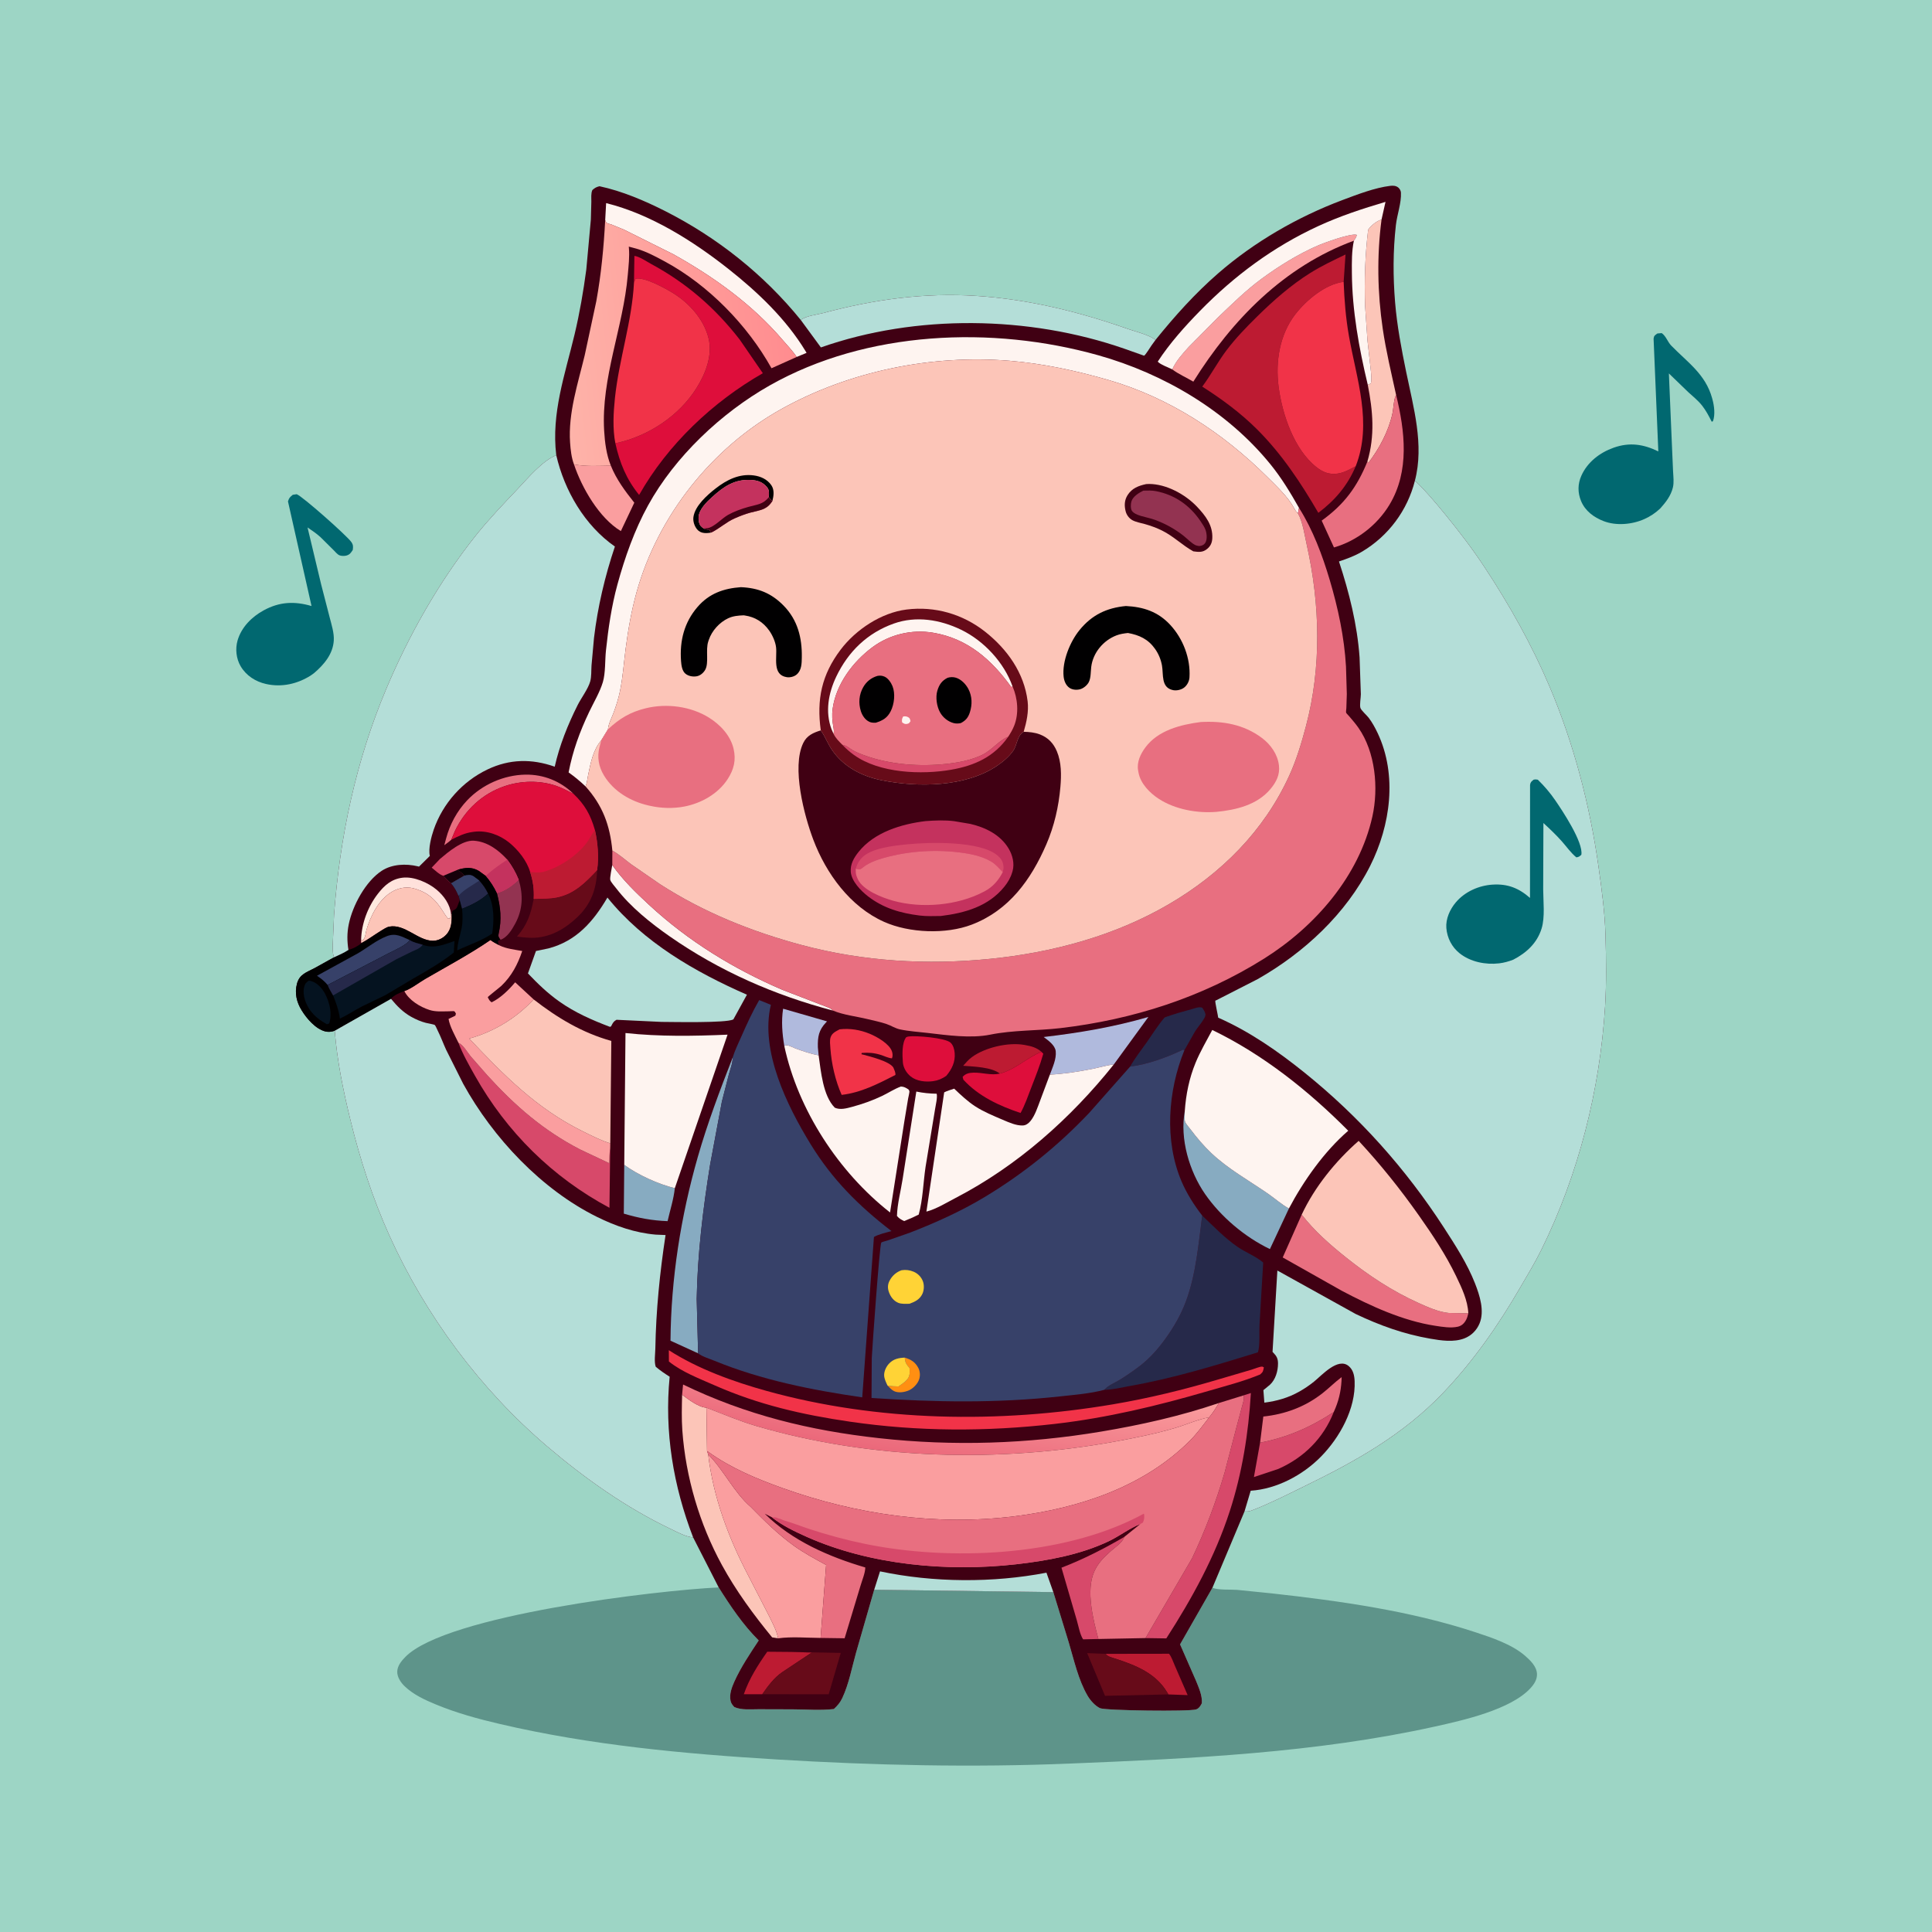
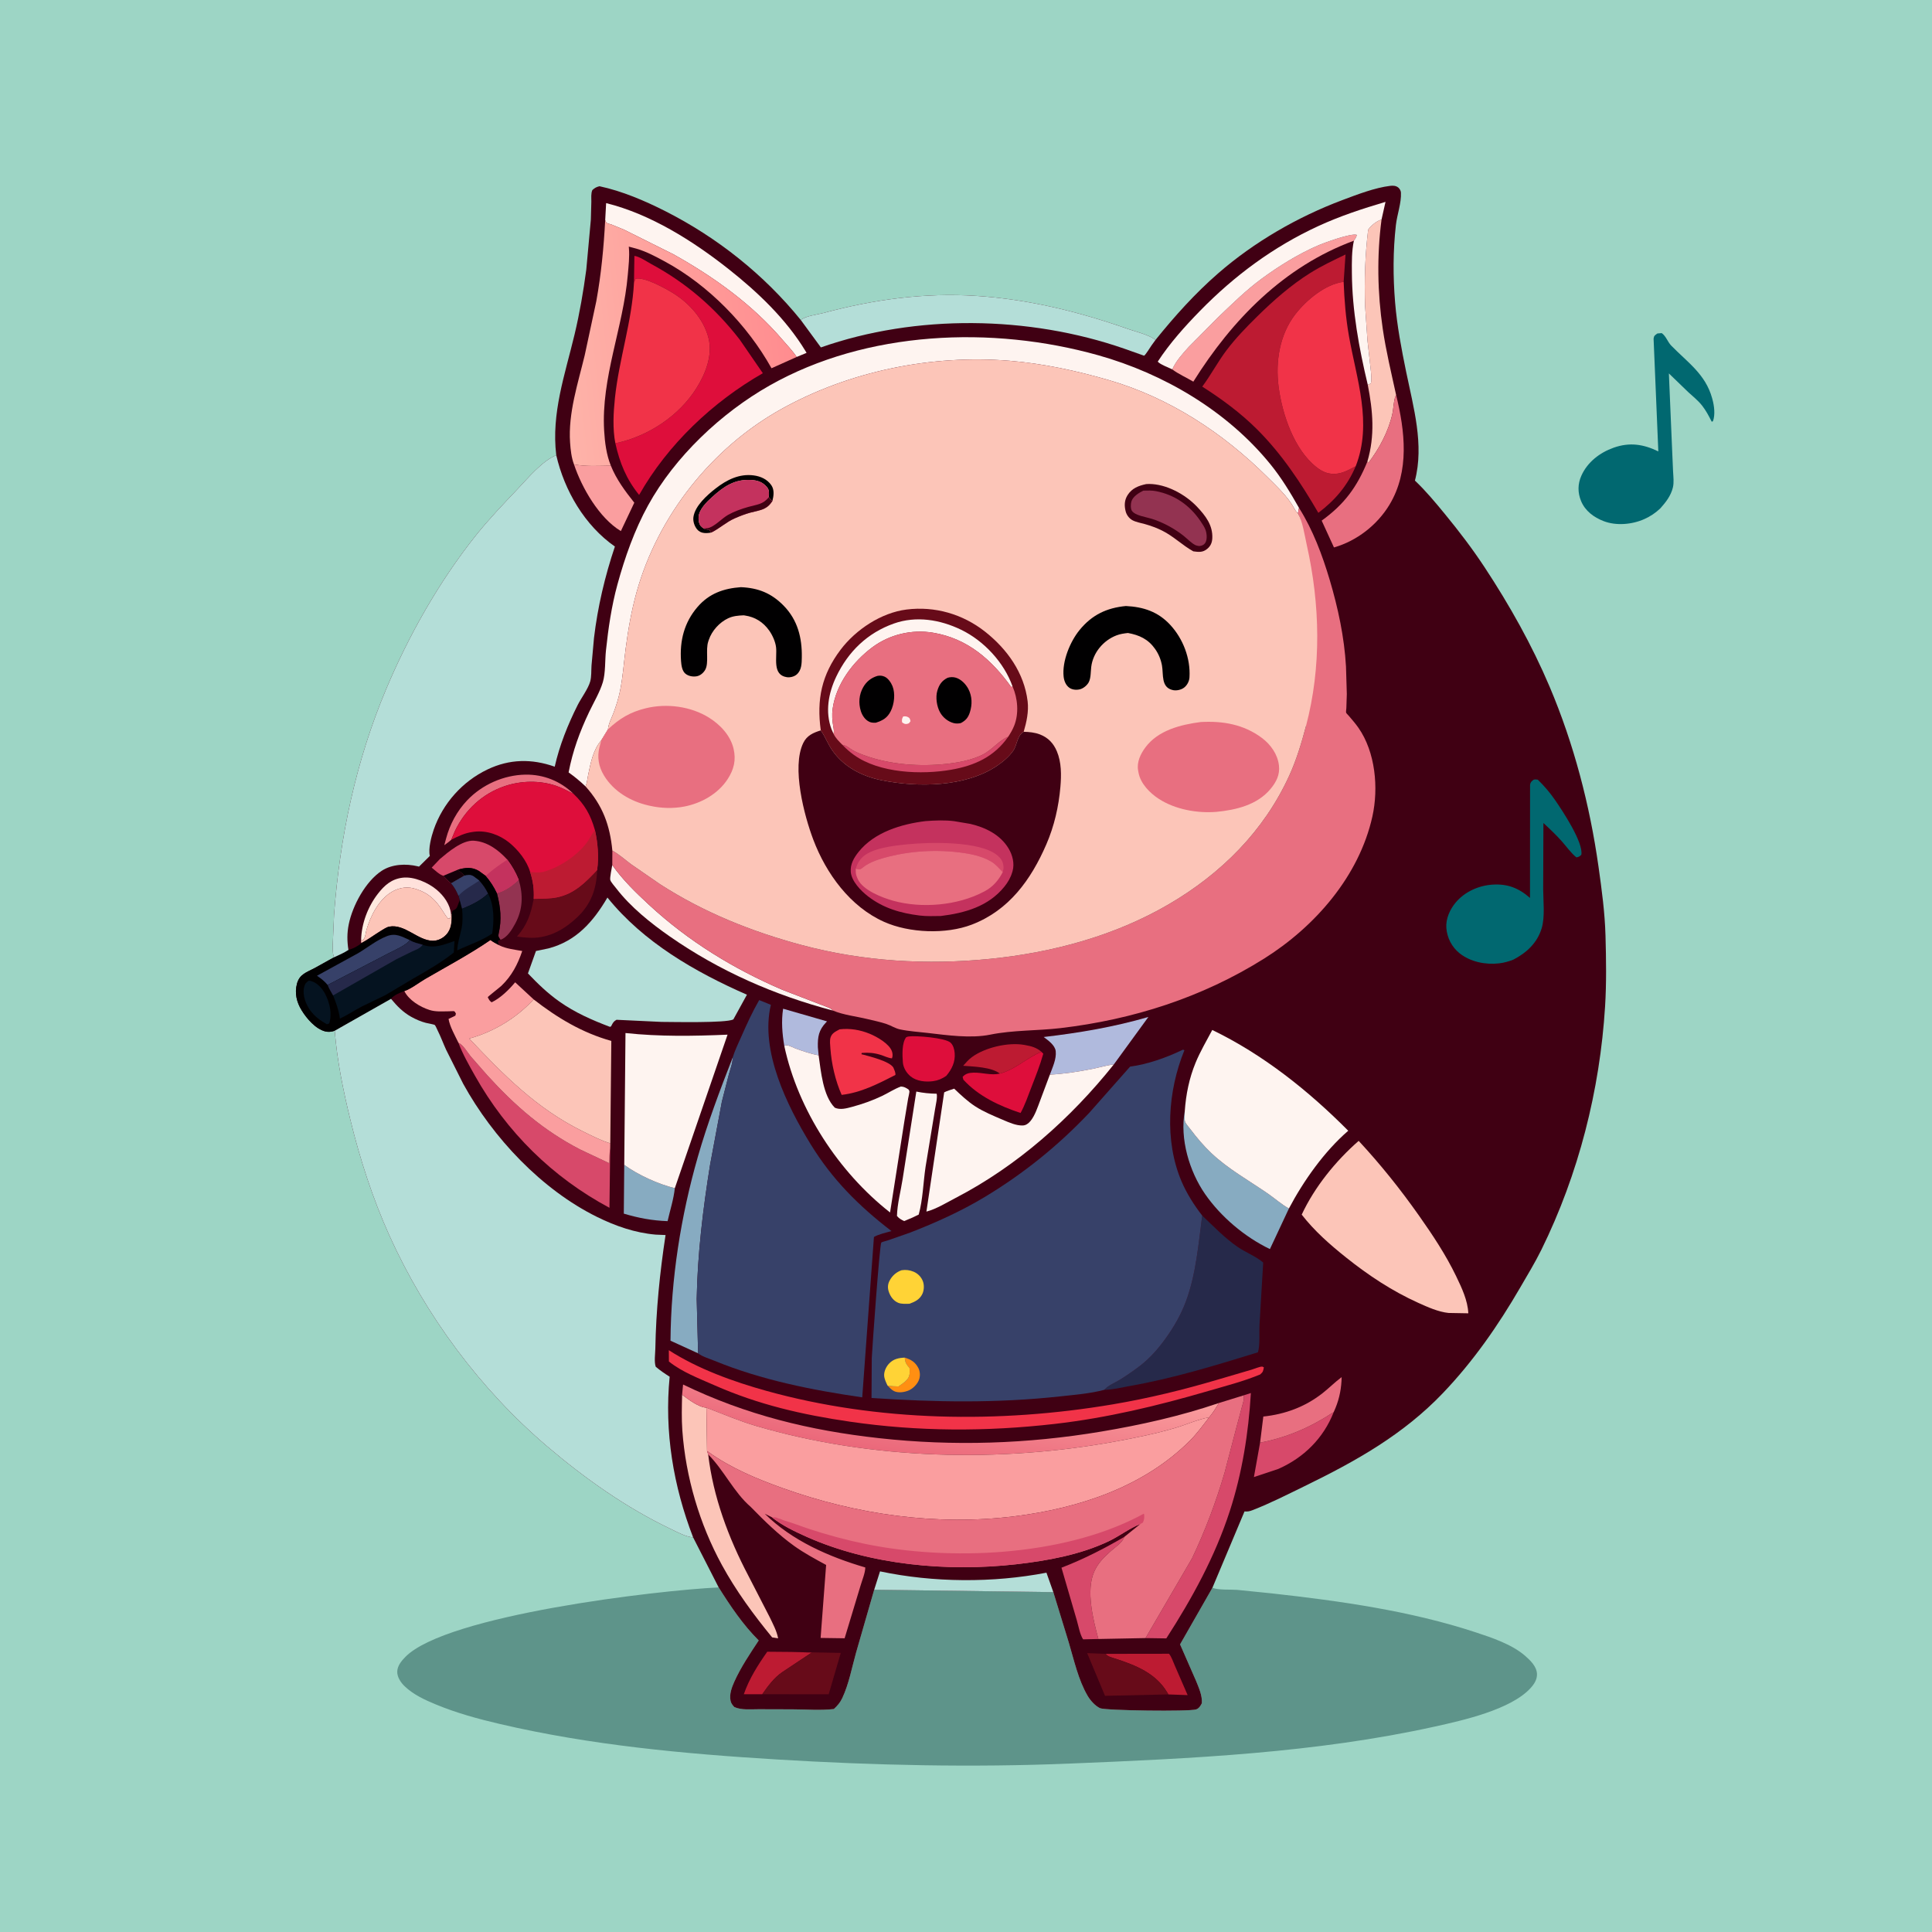
<svg xmlns="http://www.w3.org/2000/svg" version="1.1" style="display: block;" viewBox="0 0 2048 2048" width="1024" height="1024">
  <defs>
    <linearGradient id="Gradient1" gradientUnits="userSpaceOnUse" x1="451.597" y1="937.017" x2="404.282" y2="1001.21">
      <stop class="stop0" offset="0" stop-opacity="1" stop-color="rgb(255,224,219)" />
      <stop class="stop1" offset="1" stop-opacity="1" stop-color="rgb(255,240,226)" />
    </linearGradient>
    <linearGradient id="Gradient2" gradientUnits="userSpaceOnUse" x1="995.135" y1="1546.74" x2="1011.85" y2="1444.86">
      <stop class="stop0" offset="0" stop-opacity="1" stop-color="rgb(235,105,123)" />
      <stop class="stop1" offset="1" stop-opacity="1" stop-color="rgb(250,157,158)" />
    </linearGradient>
    <linearGradient id="Gradient3" gradientUnits="userSpaceOnUse" x1="837.757" y1="345.16" x2="595.29" y2="369.86">
      <stop class="stop0" offset="0" stop-opacity="1" stop-color="rgb(255,140,143)" />
      <stop class="stop1" offset="1" stop-opacity="1" stop-color="rgb(254,179,169)" />
    </linearGradient>
  </defs>
  <path transform="translate(0,0)" fill="rgb(157,213,197)" d="M -0 -0 L 2048 0 L 2048 2048 L -0 2048 L -0 -0 z" />
  <path transform="translate(0,0)" fill="rgb(1,104,112)" d="M 1756.89 353.5 L 1761.5 353.107 C 1766.15 356.382 1767.61 362.269 1771.61 366.384 C 1788.94 384.199 1807.78 396.507 1814.88 421.939 L 1815.3 423.5 C 1817.19 430.39 1818.31 439.702 1815.8 446.5 L 1814.5 447.054 C 1811.45 440.988 1808.48 435.277 1804.26 429.908 C 1799.98 424.472 1794.55 420.217 1789.49 415.552 L 1769.08 395.838 L 1772.48 475.827 L 1773.52 499.626 C 1773.8 505.211 1774.66 511.464 1773.29 516.959 C 1771.13 525.583 1765.88 532.33 1760.1 538.807 C 1755.08 543.616 1749.44 547.4 1743.1 550.237 C 1730.19 556.025 1713.29 557.578 1699.94 552.424 C 1689.56 548.418 1680.33 541.646 1675.99 531.103 C 1672.32 522.168 1672.38 513.069 1676.32 504.244 C 1682.77 489.815 1695.84 479.787 1710.5 474.586 C 1727.44 468.576 1742.12 470.835 1757.89 478.505 L 1752.87 359 C 1753.27 355.686 1754.37 355.395 1756.89 353.5 z" />
-   <path transform="translate(0,0)" fill="rgb(1,104,112)" d="M 310.357 524.5 L 314.5 523.885 C 320.205 525.715 367.406 567.553 372.363 574.478 C 374.522 577.496 374.416 579.561 373.943 583 C 371.939 586.041 370.797 587.95 367 588.972 C 365.1 589.483 361.576 589.437 359.769 588.619 C 357.484 587.584 355.292 584.824 353.525 583.069 L 339.753 569.415 C 335.507 565.542 330.758 562.34 326.004 559.135 L 340.456 619.576 L 349.507 654.652 C 351.46 662.223 354.297 670.988 353.831 678.887 C 352.972 693.451 343.308 704.657 332.775 713.643 L 329.5 715.979 C 315.346 725.033 298.619 728.8 282 725.052 C 270.804 722.526 260.947 716.199 255.072 706.194 C 250.395 698.23 249.253 687.796 251.837 678.906 C 255.927 664.833 266.884 653.872 279.527 646.99 C 296.433 637.788 312.23 637.174 330.236 642.416 L 305.264 531.5 C 306.582 527.501 307.259 527.11 310.357 524.5 z" />
  <path transform="translate(0,0)" fill="rgb(94,148,138)" d="M 761.841 1682.73 C 774.298 1702.54 787.593 1722.41 804.271 1738.93 C 795.017 1752.98 785.283 1767.36 778.382 1782.73 C 775.59 1788.95 773.051 1795.87 774.397 1802.76 C 774.966 1805.68 776.482 1807.45 778.446 1809.55 C 785.944 1812.97 795.985 1811.83 804.137 1811.86 L 840.086 1811.96 C 854.294 1811.99 869.867 1813.28 883.926 1811.64 C 887.789 1808.01 890.58 1804.88 892.871 1800 C 899.9 1785.01 903.022 1767.7 907.478 1751.84 L 926.676 1685.19 L 1116.57 1687.73 L 1132.91 1741 C 1138.5 1759.68 1142.99 1780.64 1152.89 1797.56 C 1155.84 1802.61 1160.65 1808 1165.93 1810.69 C 1171.14 1813.34 1261.31 1814.47 1268 1812.03 C 1271.11 1810.9 1272.57 1808.26 1274.01 1805.5 C 1274.57 1797.36 1270.92 1789.43 1267.95 1782 L 1250.92 1743.11 L 1285.21 1683.12 C 1291.74 1685.75 1304.11 1684.78 1311.4 1685.33 L 1348.28 1689.07 C 1420.29 1697.05 1495.24 1707.58 1564.22 1730.31 C 1581.45 1735.99 1602.71 1743.08 1616.56 1755.13 C 1622.18 1760.03 1628.9 1766.42 1629.26 1774.34 C 1629.52 1780.36 1626.3 1785.26 1622.35 1789.56 C 1601.42 1812.36 1550.54 1823.7 1521 1830.23 C 1394.51 1858.2 1262.51 1864.22 1133.43 1869.48 C 1030.38 1873.69 926.963 1871.38 824.04 1865.15 C 725.496 1859.18 625.877 1849.99 529.6 1827.43 C 506.571 1822.04 484.258 1815.95 462.346 1806.92 C 450.531 1802.05 438.38 1796.51 429.034 1787.58 C 424.966 1783.69 420.961 1777.91 421.094 1772 C 421.232 1765.83 425.606 1760.56 429.727 1756.37 C 473.311 1712.04 696.692 1685.79 761.841 1682.73 z" />
  <path transform="translate(0,0)" fill="rgb(64,0,19)" d="M 1224.94 360.264 C 1245.22 335.123 1266.81 311.051 1291.23 289.812 C 1329.55 256.478 1375.55 229.898 1423.04 212.077 C 1438.42 206.305 1457.4 198.949 1473.75 197.007 C 1476.82 196.642 1479.74 196.832 1482.21 198.778 C 1483.73 199.973 1484.96 202.248 1485.05 204.148 C 1485.59 215.412 1480.98 227.281 1479.7 238.607 C 1476.6 266.064 1476.61 293.171 1478.87 320.671 C 1480.91 345.387 1485.61 369.942 1490.59 394.211 C 1498.26 431.606 1509.83 471.368 1499.88 509.448 C 1511.35 520.3 1521.85 532.939 1531.85 545.137 C 1546.82 563.382 1560.84 581.739 1573.82 601.459 C 1600.15 641.442 1623.9 683.716 1642.62 727.839 C 1668.35 788.503 1685.23 853.317 1694.45 918.472 C 1697.88 942.757 1701.23 967.451 1701.9 992 C 1702.59 1016.82 1702.98 1042.09 1701.45 1066.87 C 1695.93 1155.8 1673.37 1244.67 1633.99 1324.68 C 1627.23 1338.4 1619.21 1351.51 1611.55 1364.73 C 1588.23 1404.94 1561.76 1443 1529.62 1476.66 C 1487.45 1520.81 1437.35 1548.85 1383.08 1575.3 C 1364.86 1584.18 1346.76 1593.44 1327.86 1600.79 C 1324.65 1602.04 1322.67 1602.5 1319.23 1602.19 L 1285.21 1683.12 L 1250.92 1743.11 L 1267.95 1782 C 1270.92 1789.43 1274.57 1797.36 1274.01 1805.5 C 1272.57 1808.26 1271.11 1810.9 1268 1812.03 C 1261.31 1814.47 1171.14 1813.34 1165.93 1810.69 C 1160.65 1808 1155.84 1802.61 1152.89 1797.56 C 1142.99 1780.64 1138.5 1759.68 1132.91 1741 L 1116.57 1687.73 L 926.676 1685.19 L 907.478 1751.84 C 903.022 1767.7 899.9 1785.01 892.871 1800 C 890.58 1804.88 887.789 1808.01 883.926 1811.64 C 869.867 1813.28 854.294 1811.99 840.086 1811.96 L 804.137 1811.86 C 795.985 1811.83 785.944 1812.97 778.446 1809.55 C 776.482 1807.45 774.966 1805.68 774.397 1802.76 C 773.051 1795.87 775.59 1788.95 778.382 1782.73 C 785.283 1767.36 795.017 1752.98 804.271 1738.93 C 787.593 1722.41 774.298 1702.54 761.841 1682.73 L 734.761 1629.74 C 726.806 1629.06 717.813 1624.04 710.625 1620.6 C 663.507 1598.08 619.739 1567.02 580.101 1533.27 C 509.268 1472.96 451.093 1394.62 412.811 1309.82 C 395.12 1270.63 381.571 1228.75 371.403 1187.02 C 363.851 1156.03 357.351 1124.48 354.843 1092.64 C 351.603 1093.68 348.4 1094.2 345.041 1093.4 C 334.699 1090.94 325.169 1079.8 319.75 1070.99 C 314.42 1062.33 312.183 1052.78 314.777 1042.88 C 317.485 1032.56 325.046 1030.75 333.56 1026.18 L 354.121 1014.77 L 353.698 1013.75 C 352.506 1010.03 352.76 1005.14 352.74 1001.26 L 354.104 969.835 C 360.241 887.272 377.183 806.852 409.361 730.392 C 433.519 672.988 465.724 616.054 504.639 567.317 C 518.277 550.237 533.864 534.022 548.895 518.14 C 559.836 506.579 574.777 488.568 589.653 482.494 C 584.257 438.025 598.923 397.092 609.094 354.425 C 614.449 331.959 618.43 308.782 621.477 285.899 L 626.339 232.768 L 626.854 213.707 C 626.869 209.752 626.331 205.165 627.906 201.5 C 630.494 199.166 632.102 198.247 635.5 197.417 C 659.398 202.538 683.373 212.749 705.1 223.756 C 760.36 251.75 809.893 291.111 848.899 339.262 C 853.994 334.8 865.799 333.672 872.525 331.867 C 925.878 317.552 979.438 310.055 1034.84 313.651 C 1090.75 317.281 1143.57 330.44 1196.24 348.863 C 1205.27 352.021 1217.14 354.636 1224.94 360.264 z" />
  <path transform="translate(0,0)" fill="rgb(147,51,81)" d="M 549.888 932.676 C 554.686 948.826 554.303 964.018 546.137 979.116 C 542.669 985.529 537.651 993.862 530.509 996.223 L 529.595 994.912 C 528.274 992.856 528.06 992.108 528.595 989.748 C 531.999 974.709 530.652 961.613 526.761 946.857 C 535.74 944.565 543.275 938.907 549.888 932.676 z" />
  <path transform="translate(0,0)" fill="rgb(232,111,128)" d="M 478.357 890.153 C 476.085 892.277 473.465 894.072 470.975 895.939 L 472.836 889 C 476.831 873.847 484.456 859.717 495.269 848.33 C 511.017 831.748 533.939 821.559 556.823 821.147 C 576.161 820.798 594.139 828.028 607.882 841.448 C 601.875 838.538 596.107 835.249 589.775 833.083 C 572.222 827.079 552.582 827.423 535.056 833.32 C 511.414 841.275 492.864 858.56 482.208 881 L 478.357 890.153 z" />
  <path transform="translate(0,0)" fill="url(#Gradient1)" d="M 382.786 996.339 C 383.18 979.06 389.929 961.178 400.502 947.524 C 407.542 938.432 415.05 931.743 426.919 930.372 C 438.792 929 453.918 935.609 462.927 943.201 C 470.602 949.668 477.158 958.83 478.108 969.02 L 477.258 973.356 L 475 973.852 C 471.625 969.937 469.324 965.402 466.31 961.209 C 459.741 952.071 452.702 946.302 442 942.779 L 440.464 942.253 C 432.385 939.619 424.069 940.692 416.645 944.673 C 401.969 952.541 392.797 970.567 388.384 985.98 C 387.283 989.827 387.594 994.483 384.06 996.956 L 382.786 996.339 z" />
  <path transform="translate(0,0)" fill="rgb(189,27,50)" d="M 807.999 1795.97 L 788.464 1795.97 C 794.165 1779.55 803.363 1765.04 813.315 1750.91 L 838.572 1751.12 L 860.537 1751.7 L 829.098 1772.63 C 820.439 1778.55 813.953 1787.49 807.999 1795.97 z" />
  <path transform="translate(0,0)" fill="rgb(189,27,50)" d="M 1059.92 1138.05 C 1050.88 1131.05 1032.14 1130.66 1020.98 1129.77 C 1023.74 1126.6 1026.82 1123.12 1030.22 1120.61 C 1044.03 1110.43 1068.45 1104.71 1085.42 1107.58 L 1087 1107.87 C 1093.43 1108.99 1098.98 1110.6 1103.98 1114.98 C 1088.62 1121.14 1076.37 1133.73 1059.92 1138.05 z" />
  <path transform="translate(0,0)" fill="rgb(176,186,221)" d="M 831.38 1108.74 C 829.171 1095.58 828.09 1082.56 830.131 1069.28 L 876.708 1082.7 L 875.75 1083.68 C 867.852 1091.93 866.689 1099.11 866.975 1110.14 L 867.775 1118.67 C 859.479 1117.2 851.296 1114.31 843.387 1111.47 C 841.352 1110.73 835.921 1107.94 834 1107.99 C 833.092 1108.02 832.253 1108.49 831.38 1108.74 z" />
  <path transform="translate(0,0)" fill="rgb(189,27,50)" d="M 1172.14 1753.15 L 1239.19 1753.05 C 1242.02 1756.46 1243.44 1761.41 1245.28 1765.45 L 1258.95 1796.9 L 1238.53 1796.15 L 1238.06 1795.32 L 1237.23 1793.96 C 1225.02 1773.58 1204.09 1765.37 1182.62 1758.34 C 1179.48 1757.32 1173.58 1756 1172.14 1753.15 z" />
  <path transform="translate(0,0)" fill="rgb(215,73,106)" d="M 1335.74 1529.28 C 1364.54 1523.8 1389.38 1512.84 1413.8 1496.87 C 1403.01 1524.49 1382.17 1545.16 1355.14 1557.1 L 1329.2 1565.77 L 1335.74 1529.28 z" />
  <path transform="translate(0,0)" fill="rgb(232,111,128)" d="M 1335.74 1529.28 L 1339.17 1501.59 C 1362.4 1499.13 1383.58 1491.28 1402 1476.8 C 1408.95 1471.35 1415.11 1465.08 1422.2 1459.78 C 1422 1471.08 1420.01 1481.99 1415.7 1492.46 L 1413.8 1496.87 C 1389.38 1512.84 1364.54 1523.8 1335.74 1529.28 z" />
  <path transform="translate(0,0)" fill="rgb(215,73,106)" d="M 1164.34 1737.4 L 1148.13 1737.77 C 1144.69 1732.51 1143.22 1723.47 1141.38 1717.29 L 1125.21 1661.83 C 1148.85 1652.7 1169.86 1641.89 1191.74 1629.23 L 1191.42 1630.08 C 1189.09 1635.74 1182.34 1639.92 1177.84 1643.94 C 1170.23 1650.74 1163.83 1656.87 1159.72 1666.44 C 1151.12 1686.46 1158.78 1716.9 1164.34 1737.4 z" />
  <path transform="translate(0,0)" fill="rgb(135,171,193)" d="M 661.728 1234.82 C 676.233 1245.43 697.815 1255.25 715.339 1259.54 C 714.165 1271 710.225 1283.19 707.671 1294.47 C 691.322 1293.86 676.937 1291.2 661.258 1286.5 L 661.728 1234.82 z" />
  <path transform="translate(0,0)" fill="rgb(222,14,59)" d="M 960.621 1099.5 C 961.855 1099 961.977 1098.89 963.508 1098.68 C 971.047 1097.64 1001.87 1100.14 1007.5 1105.16 C 1010.49 1107.82 1011.66 1112.32 1011.99 1116.18 C 1012.82 1125.69 1008.97 1133.44 1003.07 1140.47 C 998.579 1143.54 994.426 1145.36 989 1146.1 C 981.339 1147.14 971.664 1146.17 965.437 1141.13 C 960.902 1137.46 957.522 1131.9 957.061 1126.01 C 956.494 1118.76 955.876 1105.4 960.621 1099.5 z" />
-   <path transform="translate(0,0)" fill="rgb(38,41,74)" d="M 1197.93 1130.67 C 1203.04 1121.62 1209.94 1112.94 1215.92 1104.42 C 1221.97 1095.79 1227.67 1086.47 1234.58 1078.52 C 1244.09 1074.99 1253.7 1072.34 1263.48 1069.68 C 1266.9 1068.75 1271.07 1066.87 1274.5 1068.26 C 1275.81 1070.35 1277.23 1072.34 1277.77 1074.79 C 1278.17 1076.58 1277.12 1078.47 1276.23 1080 C 1273.46 1084.73 1269.56 1088.93 1266.63 1093.64 L 1255.53 1113.28 L 1253.99 1112.68 L 1252.34 1113.47 C 1235.73 1121.38 1216.17 1128.24 1197.93 1130.67 z" />
  <path transform="translate(0,0)" fill="rgb(250,158,159)" d="M 608.461 492.277 C 621.694 494.745 634.203 493.803 647.524 493.624 C 653.384 508.222 662.689 520.666 672.384 532.874 L 658.138 562.98 C 635.165 549.158 616.705 517.085 608.461 492.277 z" />
  <path transform="translate(0,0)" fill="rgb(103,11,25)" d="M 1238.53 1796.15 L 1171.37 1797.64 L 1152.43 1752.38 L 1172.14 1753.15 C 1173.58 1756 1179.48 1757.32 1182.62 1758.34 C 1204.09 1765.37 1225.02 1773.58 1237.23 1793.96 L 1238.06 1795.32 L 1238.53 1796.15 z" />
  <path transform="translate(0,0)" fill="rgb(254,244,240)" d="M 649.028 916.934 C 659.794 932.423 674.241 946.409 688.041 959.174 C 729.719 997.725 777.475 1026.97 829.571 1049.32 L 877.696 1067.84 C 879.841 1068.67 881.442 1069.54 882.985 1071.25 C 821.143 1055.01 762.699 1029.36 710.155 992.776 C 689.85 978.637 668.455 961.527 653.277 941.755 C 651.705 939.708 647.636 935.202 646.941 932.878 C 646.227 930.486 648.638 919.917 649.028 916.934 z" />
  <path transform="translate(0,0)" fill="rgb(103,11,25)" d="M 838.572 1751.12 L 891.253 1752.15 L 878.437 1796.01 L 807.999 1795.97 C 813.953 1787.49 820.439 1778.55 829.098 1772.63 L 860.537 1751.7 L 838.572 1751.12 z" />
  <path transform="translate(0,0)" fill="rgb(180,222,216)" d="M 926.676 1685.19 L 932.858 1665.71 C 989.378 1677.67 1052.57 1678.06 1109.28 1667.11 L 1116.57 1687.73 L 926.676 1685.19 z" />
  <path transform="translate(0,0)" fill="rgb(103,11,25)" d="M 565.773 952.83 L 569 952.777 C 575.916 952.587 583.426 952.626 590.206 951.272 C 608.737 947.573 620.66 935.397 632.998 922.244 C 632.412 942.312 626.456 958.738 611.605 972.624 C 601.108 982.439 589.253 990.246 575 993.008 L 573.701 993.278 C 565.669 994.813 556.124 994.023 548.064 992.762 C 559.087 980.112 562.674 968.872 565.773 952.83 z" />
  <path transform="translate(0,0)" fill="rgb(222,14,59)" d="M 1103.98 1114.98 L 1105.93 1117 C 1102.51 1129.2 1097.74 1141.07 1093.18 1152.89 C 1089.71 1161.88 1086.49 1171.37 1081.82 1179.81 C 1059.37 1172.32 1037.45 1162.19 1021.19 1144.5 L 1020.44 1141.5 C 1023.62 1137.94 1027.37 1137.19 1032 1137.06 C 1041.33 1136.81 1050.76 1140.24 1059.92 1138.05 C 1076.37 1133.73 1088.62 1121.14 1103.98 1114.98 z" />
  <path transform="translate(0,0)" fill="rgb(215,73,106)" d="M 466.349 910.556 C 475.096 903.175 490.178 890.377 502.321 891.194 C 516.666 892.159 528.43 901.087 537.781 911.28 C 542.885 918.169 546.659 924.692 549.888 932.676 C 543.275 938.907 535.74 944.565 526.761 946.857 C 523.484 939.886 519.793 934.255 514.802 928.408 L 507.359 923.063 C 499.993 918.8 493.015 919.672 485.281 921.94 C 487.798 923.896 490.285 925.712 492.33 928.185 L 478.185 936.405 C 475.147 934.084 472.599 931.131 469.972 928.365 C 465.575 927.049 461.248 922.589 457.615 919.72 L 466.349 910.556 z" />
  <path transform="translate(0,0)" fill="rgb(23,0,10)" d="M 469.972 928.365 L 485.281 921.94 C 487.798 923.896 490.285 925.712 492.33 928.185 L 478.185 936.405 C 475.147 934.084 472.599 931.131 469.972 928.365 z" />
  <path transform="translate(0,0)" fill="rgb(196,50,94)" d="M 537.781 911.28 C 542.885 918.169 546.659 924.692 549.888 932.676 C 543.275 938.907 535.74 944.565 526.761 946.857 C 523.484 939.886 519.793 934.255 514.802 928.408 C 522.131 922.026 529.582 916.492 537.781 911.28 z" />
  <path transform="translate(0,0)" fill="rgb(254,244,240)" d="M 971.331 1157.1 C 978.739 1158.6 985.37 1159.28 992.916 1159.38 C 993.939 1163.32 991.817 1171.53 991.191 1175.89 L 981.123 1237 C 978.708 1253.25 978.27 1271.73 973.878 1287.5 L 967.262 1290.68 L 958.46 1294.4 C 955.279 1292.86 953.114 1291.71 950.811 1289 C 951.158 1276.09 954.838 1262.65 956.825 1249.87 L 971.331 1157.1 z" />
  <path transform="translate(0,0)" fill="rgb(252,197,184)" d="M 382.786 996.339 L 384.06 996.956 C 387.594 994.483 387.283 989.827 388.384 985.98 C 392.797 970.567 401.969 952.541 416.645 944.673 C 424.069 940.692 432.385 939.619 440.464 942.253 L 442 942.779 C 452.702 946.302 459.741 952.071 466.31 961.209 C 469.324 965.402 471.625 969.937 475 973.852 L 477.258 973.356 L 478.108 969.02 L 478.829 969.02 C 478.891 976.935 478.728 984.775 472.956 990.883 C 469.334 994.716 464.199 997.279 458.874 997.256 C 442.877 997.184 429.169 978.996 412.376 982.327 C 409.837 982.83 405.66 985.531 403.419 986.923 C 396.612 991.155 390.127 995.982 383.049 999.752 C 382.68 998.475 382.731 997.65 382.786 996.339 z" />
  <path transform="translate(0,0)" fill="rgb(241,51,72)" d="M 890.048 1091.13 C 901.046 1089.86 911.796 1091.67 922 1095.86 C 929.443 1098.92 942.687 1106.36 945.5 1114.49 C 946.312 1116.84 946.495 1119.63 945.5 1121.91 C 941.388 1121.53 937.359 1119.38 933.405 1118.17 C 926.404 1116.03 920.733 1115.62 913.5 1116.16 C 913.43 1116.61 913.101 1117.09 913.291 1117.5 C 913.43 1117.8 913.927 1117.67 914.245 1117.76 C 922.056 1119.92 942.699 1124.83 947.004 1131.63 C 947.997 1134.2 949.428 1136.72 949.162 1139.5 C 930.82 1148.85 912.88 1158.22 892.196 1160.63 C 885.472 1145.48 881.407 1127.7 880.237 1111.16 C 880.004 1107.87 879.397 1103.03 880.388 1099.86 C 881.918 1094.96 885.881 1093.45 890.048 1091.13 z" />
  <path transform="translate(0,0)" fill="rgb(176,186,221)" d="M 1112.9 1139.15 C 1115.68 1131.56 1120 1122.64 1119.11 1114.36 C 1118.41 1107.92 1111.14 1102.88 1106.35 1099.28 C 1143.99 1094.87 1180.9 1088.66 1217.34 1078.03 L 1180.69 1128.36 C 1173.1 1129.19 1165.52 1131.58 1158 1133.07 C 1143.07 1136.04 1128.11 1138.38 1112.9 1139.15 z" />
  <path transform="translate(0,0)" fill="rgb(250,158,159)" d="M 1242.64 391.545 C 1246.87 382.303 1253.37 375.202 1260.14 367.732 L 1290.67 336.926 C 1305.7 322.593 1320.74 307.669 1337.52 295.367 C 1355.66 282.064 1375.82 269.527 1396.45 260.495 C 1403.43 257.439 1432.6 246.758 1438.29 249 C 1437.74 251.597 1436.68 253.021 1435.19 255.157 C 1361.12 282.41 1306.06 338.922 1264.98 404.573 C 1257.94 400.344 1249.02 396.476 1242.64 391.545 z" />
  <path transform="translate(0,0)" fill="rgb(252,197,184)" d="M 1449.89 407.901 L 1453.1 406.5 C 1454.21 402.455 1453.47 397.772 1453.22 393.623 L 1449.58 360.882 L 1447.06 324.417 C 1446.17 297.227 1447.03 270.417 1450.32 243.415 C 1453.39 239.075 1459.36 234.143 1464.48 232.772 C 1459.47 271.172 1460.14 310.141 1465.76 348.479 C 1469.19 371.907 1474.84 395.374 1479.91 418.525 L 1479.19 420.283 C 1477.13 425.683 1477.25 432.989 1475.94 438.848 C 1471.74 457.536 1462.08 475.597 1450.5 490.772 L 1449.44 489.338 C 1457.62 461.818 1455.35 435.69 1449.89 407.901 z" />
  <path transform="translate(0,0)" fill="rgb(215,73,106)" d="M 1318.13 1479.2 L 1325.98 1476.68 C 1323.49 1518.94 1316.73 1561.59 1303.61 1601.92 C 1287.9 1650.23 1263.73 1694.23 1236.34 1736.77 L 1214.29 1736.44 L 1263.69 1651.73 C 1277.51 1622.72 1289.11 1591.87 1298.13 1561.03 L 1310.5 1513.71 L 1316.86 1489.98 C 1317.73 1486.58 1319.34 1482.61 1318.13 1479.2 z" />
  <path transform="translate(0,0)" fill="rgb(254,244,240)" d="M 641.543 233.247 L 642.522 215.292 C 689.546 226.956 734.586 255.401 772.242 285.154 C 803.183 309.601 833.26 338.176 853.862 372.14 L 854.998 374.056 L 844.499 378.399 C 840.439 372.178 834.699 366.301 829.857 360.627 C 797.574 322.796 756.957 293.642 713.721 269.5 L 661.642 243.537 L 648.518 238.14 C 647.365 237.721 643.792 236.829 643 236.17 C 642.163 235.474 642.029 234.221 641.543 233.247 z" />
  <path transform="translate(0,0)" fill="rgb(232,111,128)" d="M 1449.44 489.338 L 1450.5 490.772 C 1462.08 475.597 1471.74 457.536 1475.94 438.848 C 1477.25 432.989 1477.13 425.683 1479.19 420.283 L 1479.91 418.525 C 1489.37 457.173 1494.38 499.375 1472.92 534.997 C 1459.96 556.508 1438.26 573.419 1414.05 580.31 L 1401.03 551.88 C 1424.79 534.795 1438.51 516.347 1449.44 489.338 z" />
  <path transform="translate(0,0)" fill="rgb(215,73,106)" d="M 485.983 1105.41 C 491.234 1107.8 495.189 1115.2 498.896 1119.7 L 516.547 1139.85 C 545.897 1172.14 575.943 1198.3 614.925 1218.47 L 645.922 1233.09 C 646.121 1227.98 645.922 1222.5 646.832 1217.48 L 646.049 1280.31 C 585.75 1248.08 537.122 1200.09 503.5 1140.35 C 497.242 1129.23 490.466 1117.38 485.983 1105.41 z" />
  <path transform="translate(0,0)" fill="rgb(135,171,193)" d="M 776.654 1121.04 C 776.686 1127.15 774.313 1132.76 772.704 1138.59 L 765.222 1167.76 L 752.748 1234.52 C 745.21 1281.37 739.374 1329.43 738.528 1376.92 L 740.022 1434.59 L 710.751 1421.2 C 711.264 1355.65 721.651 1289.41 739.699 1226.41 C 749.915 1190.74 763.17 1155.58 776.654 1121.04 z" />
  <path transform="translate(0,0)" fill="rgb(135,171,193)" d="M 1255.9 1177.85 C 1255.98 1180.71 1255.33 1186.52 1256.21 1189 C 1257.03 1191.36 1260.49 1195.17 1262.07 1197.27 C 1268.87 1206.28 1276.03 1214.78 1284.26 1222.54 C 1301.93 1239.19 1324.03 1251.48 1343.94 1265.21 C 1351.41 1270.36 1358.35 1276.69 1366.31 1281.06 L 1346.17 1324.08 C 1319.69 1311.43 1294.15 1289.85 1277.48 1265.81 C 1260.77 1241.72 1250.5 1207.19 1255.9 1177.85 z" />
  <path transform="translate(0,0)" fill="rgb(252,197,184)" d="M 723.056 1478.45 C 729.618 1483.34 740.46 1491.74 748.846 1492.22 L 749.511 1538.14 L 750.731 1541.8 C 755.956 1586.71 772.237 1630.26 793.166 1670.08 L 815.888 1714.22 C 819.389 1721.61 823.298 1728.59 824.844 1736.69 L 818.5 1735.69 C 798.676 1711.5 780.274 1686.46 765.252 1658.97 C 741.561 1615.6 726.873 1565.82 723.314 1516.5 C 722.402 1503.86 722.784 1491.11 723.056 1478.45 z" />
-   <path transform="translate(0,0)" fill="rgb(232,111,128)" d="M 1379.86 1287.56 C 1393.59 1305.12 1409.58 1319.16 1426.95 1333.04 C 1450.62 1351.95 1475.73 1368.56 1503.41 1381.07 C 1513.21 1385.51 1524.74 1390.68 1535.5 1391.79 L 1556.48 1392.16 C 1555.93 1394.46 1555.36 1396.77 1554.26 1398.87 C 1552.28 1402.66 1549.61 1405.38 1545.35 1406.36 C 1538.01 1408.07 1528.78 1406.52 1521.43 1405.39 C 1487.09 1400.15 1452.9 1384.42 1422.44 1368.32 L 1359.73 1332.95 L 1379.86 1287.56 z" />
  <path transform="translate(0,0)" fill="url(#Gradient2)" d="M 723.056 1478.45 L 724.087 1467.65 C 790.881 1499.91 858.42 1516.42 931.904 1524.52 C 1010.61 1533.21 1089.03 1530.62 1167.11 1517.57 C 1209.37 1510.5 1251.43 1501.1 1292.04 1487.26 C 1289 1492.42 1285.74 1497.8 1281.82 1502.36 C 1269.5 1504.68 1257.67 1510.16 1245.66 1513.71 C 1225.69 1519.62 1205.18 1523.82 1184.71 1527.63 C 1060.16 1550.82 923.515 1547.41 801.628 1511.62 C 783.609 1506.33 766.363 1498.9 748.846 1492.22 C 740.46 1491.74 729.618 1483.34 723.056 1478.45 z" />
  <path transform="translate(0,0)" fill="rgb(254,244,240)" d="M 1242.64 391.545 C 1239.41 389.954 1228.77 385.889 1227.31 383.246 C 1240.04 363.763 1255.93 346.035 1272.18 329.422 C 1308.66 292.121 1349.86 261.601 1397.4 239.676 C 1420.59 228.984 1444.27 221.221 1468.7 213.99 L 1464.48 232.772 C 1459.36 234.143 1453.39 239.075 1450.32 243.415 C 1447.03 270.417 1446.17 297.227 1447.06 324.417 L 1449.58 360.882 L 1453.22 393.623 C 1453.47 397.772 1454.21 402.455 1453.1 406.5 L 1449.89 407.901 C 1440.61 369.178 1433.31 329.054 1433.05 289.145 C 1432.98 278.066 1432.77 265.992 1435.19 255.157 C 1436.68 253.021 1437.74 251.597 1438.29 249 C 1432.6 246.758 1403.43 257.439 1396.45 260.495 C 1375.82 269.527 1355.66 282.064 1337.52 295.367 C 1320.74 307.669 1305.7 322.593 1290.67 336.926 L 1260.14 367.732 C 1253.37 375.202 1246.87 382.303 1242.64 391.545 z" />
  <path transform="translate(0,0)" fill="rgb(241,51,72)" d="M 708.982 1431.27 C 739.705 1451.08 777.508 1464.68 812.5 1474.4 C 930.449 1507.17 1059.11 1509.01 1179.5 1488.69 C 1217.5 1482.28 1254.59 1473.22 1291.53 1462.26 L 1326.69 1451.92 C 1329.12 1451.2 1335.7 1448.46 1337.97 1448.68 C 1338.62 1448.74 1339.16 1449.23 1339.75 1449.5 C 1338.88 1453.58 1339.09 1454.15 1335.8 1457 C 1318 1464.37 1299.09 1469.17 1280.61 1474.57 C 1227.01 1490.21 1173.44 1503.08 1117.84 1509.43 C 1045.34 1517.71 973.28 1517.58 901 1507.04 C 850.545 1499.69 803.948 1489.02 757.125 1468.33 C 740.674 1461.06 723.242 1454.54 709.078 1443.26 L 708.982 1431.27 z" />
  <path transform="translate(0,0)" fill="rgb(222,14,59)" d="M 672.058 299.41 L 672.483 271.241 C 677.855 271.929 685.407 277.202 690.294 279.842 C 727.793 300.096 758.09 326.398 784.14 360.007 L 808.637 395.622 C 755.539 425.988 707.736 471.272 677.494 524.66 C 663.982 508.009 656.925 490.69 652.311 469.918 L 653.718 469.615 C 687.414 462.167 719.917 440.809 738.368 411.299 C 747.944 395.983 755.647 376.565 751.021 358.25 C 745.858 337.803 729.849 320.434 712.014 309.812 C 703.816 304.93 682.704 293.272 673.674 295.5 L 672.058 299.41 z" />
  <path transform="translate(0,0)" fill="rgb(254,244,240)" d="M 831.38 1108.74 C 832.253 1108.49 833.092 1108.02 834 1107.99 C 835.921 1107.94 841.352 1110.73 843.387 1111.47 C 851.296 1114.31 859.479 1117.2 867.775 1118.67 C 870.237 1135.58 872.325 1161.58 884.934 1174.21 C 890.642 1176.8 897.347 1174.91 903.177 1173.34 C 913.942 1170.46 925.023 1166.55 935.085 1161.72 C 941.769 1158.51 948.031 1154.32 955 1151.76 C 958.431 1151.92 960.184 1153.02 963.035 1154.86 C 963.34 1155.41 963.783 1155.9 963.951 1156.5 C 964.305 1157.77 962.926 1162.84 962.684 1164.33 L 958.691 1188.44 L 943.504 1285.27 C 889.065 1242.63 845.868 1176.58 831.38 1108.74 z" />
-   <path transform="translate(0,0)" fill="rgb(250,158,159)" d="M 750.731 1541.8 C 767.373 1558.4 777.982 1582.03 795.674 1597.25 C 810.084 1612 825.047 1626.74 841.856 1638.77 C 852.507 1646.39 864.243 1652.67 875.727 1658.92 L 869.877 1736.28 C 855.329 1736.2 839.184 1734.71 824.844 1736.69 C 823.298 1728.59 819.389 1721.61 815.888 1714.22 L 793.166 1670.08 C 772.237 1630.26 755.956 1586.71 750.731 1541.8 z" />
  <path transform="translate(0,0)" fill="rgb(180,222,216)" d="M 848.899 339.262 C 853.994 334.8 865.799 333.672 872.525 331.867 C 925.878 317.552 979.438 310.055 1034.84 313.651 C 1090.75 317.281 1143.57 330.44 1196.24 348.863 C 1205.27 352.021 1217.14 354.636 1224.94 360.264 L 1220.62 366.233 C 1219.29 368.065 1214.35 376.288 1212.78 377.056 C 1212.68 377.105 1193.51 370.218 1191.64 369.569 C 1090.8 334.548 971.096 332.828 870.176 368.284 L 848.899 339.262 z" />
  <path transform="translate(0,0)" fill="rgb(250,158,159)" d="M 428.568 1050.58 C 435.346 1048.46 444.119 1041.59 450.523 1037.86 C 473.782 1024.32 497.676 1011.67 519.9 996.449 C 522.616 998.507 525.522 1000.04 528.518 1001.65 L 529.821 1002.34 C 536.521 1005.68 546.192 1006.75 553.574 1008.11 C 548.751 1022.4 542.492 1034.44 531.48 1045.03 C 529.96 1046.49 517.102 1056.53 517.116 1057 C 517.133 1057.59 517.599 1058.09 517.852 1058.62 C 518.688 1060.41 519.564 1061.3 521.139 1062.5 C 530.533 1058.04 539.484 1049.2 546.089 1041.29 L 565.697 1059.42 C 547.43 1079.19 523.38 1093.81 497.414 1100.92 C 533.981 1139.67 568.843 1175.05 617.223 1198.98 C 626.659 1203.65 636.848 1208.91 646.926 1212.02 L 646.832 1217.48 C 645.922 1222.5 646.121 1227.98 645.922 1233.09 L 614.925 1218.47 C 575.943 1198.3 545.897 1172.14 516.547 1139.85 L 498.896 1119.7 C 495.189 1115.2 491.234 1107.8 485.983 1105.41 C 482.394 1097.89 476.829 1088.25 475.477 1080.13 L 482.69 1076.66 L 483.297 1074.5 C 482.698 1073.66 482.412 1072.46 481.5 1071.98 C 480.932 1071.68 476.52 1072.01 475.625 1072.02 C 468.72 1072.04 461.997 1072.75 455.311 1070.61 C 445.248 1067.4 433.51 1060.3 428.568 1050.58 z" />
  <path transform="translate(0,0)" fill="rgb(254,244,240)" d="M 1112.9 1139.15 C 1128.11 1138.38 1143.07 1136.04 1158 1133.07 C 1165.52 1131.58 1173.1 1129.19 1180.69 1128.36 C 1134.98 1185.61 1078.31 1235.96 1013.07 1269.82 C 1003.77 1274.66 992.074 1281.85 982.03 1284.35 L 1000.87 1157.93 C 1004.22 1156.27 1007.93 1155.22 1011.47 1154.03 C 1018.53 1160.74 1025.61 1167.47 1033.81 1172.79 C 1042.74 1178.59 1053.22 1182.86 1063 1187.04 C 1069.37 1189.76 1077.22 1193.34 1084.25 1193.05 C 1087.5 1192.92 1090.19 1190.93 1092.25 1188.45 C 1097.13 1182.6 1099.97 1173.54 1102.67 1166.48 L 1112.9 1139.15 z" />
  <path transform="translate(0,0)" fill="rgb(222,14,59)" d="M 478.357 890.153 L 482.208 881 C 492.864 858.56 511.414 841.275 535.056 833.32 C 552.582 827.423 572.222 827.079 589.775 833.083 C 596.107 835.249 601.875 838.538 607.882 841.448 C 619.947 852.951 626.049 863.788 630.645 879.905 C 633.747 893.676 634.853 908.205 632.998 922.244 C 620.66 935.397 608.737 947.573 590.206 951.272 C 583.426 952.626 575.916 952.587 569 952.777 L 565.773 952.83 C 566.291 942.762 565.118 933.847 561.922 924.239 C 558.526 912.456 549.143 900.741 539.702 893.122 C 529.535 884.917 515.857 880.016 502.751 881.673 L 501 881.918 C 492.61 883.029 485.796 886.39 478.357 890.153 z" />
  <path transform="translate(0,0)" fill="rgb(189,27,50)" d="M 630.645 879.905 C 633.747 893.676 634.853 908.205 632.998 922.244 C 620.66 935.397 608.737 947.573 590.206 951.272 C 583.426 952.626 575.916 952.587 569 952.777 L 565.773 952.83 C 566.291 942.762 565.118 933.847 561.922 924.239 C 566.521 924.849 571.415 925.325 575.956 924.171 C 594.026 919.577 616.689 903.94 625.643 887.609 C 627.004 885.126 628.342 882.936 630.053 880.674 L 630.645 879.905 z" />
  <path transform="translate(0,0)" fill="url(#Gradient3)" d="M 608.461 492.277 C 605.713 485.097 604.836 476.763 604.307 469.135 C 602.149 438.011 612.652 406.439 619.852 376.465 L 632.09 319.406 C 637.266 290.884 640.017 262.178 641.543 233.247 C 642.029 234.221 642.163 235.474 643 236.17 C 643.792 236.829 647.365 237.721 648.518 238.14 L 661.642 243.537 L 713.721 269.5 C 756.957 293.642 797.574 322.796 829.857 360.627 C 834.699 366.301 840.439 372.178 844.499 378.399 L 817.83 390.361 C 792.323 344.598 750.961 302.2 704.877 277.262 C 695.378 272.122 685.161 266.636 674.74 263.612 L 666.532 261.421 L 666.672 262.923 C 667.474 272.394 666.277 282.056 665.472 291.5 C 660.734 347.084 637.113 400.347 640.417 456.5 C 641.143 468.851 642.812 482.092 647.524 493.624 C 634.203 493.803 621.694 494.745 608.461 492.277 z" />
  <path transform="translate(0,0)" fill="rgb(189,27,50)" d="M 1437.08 494.296 C 1428.46 514.715 1415.21 530.29 1397.49 543.63 C 1379.02 511.86 1358.79 481.339 1332.66 455.233 C 1315.18 437.772 1295.22 423.085 1274.44 409.828 C 1283.58 397.567 1290.74 383.847 1299.97 371.562 C 1309.78 358.517 1321.19 346.795 1332.8 335.354 C 1349.67 318.716 1368.42 302.247 1388.52 289.613 C 1400.68 281.965 1413.39 275.989 1426.31 269.77 L 1424.33 298.758 C 1404.9 301.154 1384.72 318.219 1373.21 333.005 C 1356.52 354.465 1351.89 383.295 1355.34 409.759 C 1359.12 438.818 1371.6 476.283 1395.38 495.108 C 1402.21 500.522 1409.11 503.336 1417.9 502.038 C 1425.18 500.964 1430.63 497.461 1437.08 494.296 z" />
  <path transform="translate(0,0)" fill="rgb(241,51,72)" d="M 672.058 299.41 L 673.674 295.5 C 682.704 293.272 703.816 304.93 712.014 309.812 C 729.849 320.434 745.858 337.803 751.021 358.25 C 755.647 376.565 747.944 395.983 738.368 411.299 C 719.917 440.809 687.414 462.167 653.718 469.615 L 652.311 469.918 C 649.296 454.646 650.232 437.426 651.848 422 C 656.168 380.751 669.938 340.986 672.058 299.41 z" />
  <path transform="translate(0,0)" fill="rgb(254,244,240)" d="M 661.728 1234.82 L 663.044 1095.06 C 699.188 1098.92 734.983 1098.34 771.242 1096.78 L 715.339 1259.54 C 697.815 1255.25 676.233 1245.43 661.728 1234.82 z" />
  <path transform="translate(0,0)" fill="rgb(38,41,74)" d="M 1274.39 1288.56 C 1286.46 1300 1298.36 1312.49 1312.13 1321.9 C 1320.47 1327.6 1331.68 1331.91 1339.04 1338.35 L 1335.12 1404.59 C 1334.68 1412.66 1335.86 1426.03 1333.45 1433.52 C 1288.5 1447.4 1243.32 1461.25 1196.91 1469.37 C 1188.47 1470.85 1179.23 1473.24 1170.67 1473.27 C 1174.52 1468.58 1181.85 1465.85 1187.03 1462.65 C 1194.32 1458.14 1201.37 1453.25 1208.19 1448.05 C 1218.51 1440.19 1227.01 1430.58 1234.65 1420.15 C 1243.76 1407.73 1251.61 1394.3 1257.02 1379.84 C 1267.82 1350.99 1270.41 1318.87 1274.39 1288.56 z" />
  <path transform="translate(0,0)" fill="rgb(252,197,184)" d="M 565.697 1059.42 C 590.721 1078.92 617.278 1094.87 648.027 1103.41 L 646.926 1212.02 C 636.848 1208.91 626.659 1203.65 617.223 1198.98 C 568.843 1175.05 533.981 1139.67 497.414 1100.92 C 523.38 1093.81 547.43 1079.19 565.697 1059.42 z" />
  <path transform="translate(0,0)" fill="rgb(241,51,72)" d="M 1437.08 494.296 C 1430.63 497.461 1425.18 500.964 1417.9 502.038 C 1409.11 503.336 1402.21 500.522 1395.38 495.108 C 1371.6 476.283 1359.12 438.818 1355.34 409.759 C 1351.89 383.295 1356.52 354.465 1373.21 333.005 C 1384.72 318.219 1404.9 301.154 1424.33 298.758 C 1425.08 318.171 1426.54 336.89 1429.91 356.045 C 1438 402.008 1455.06 448.558 1437.08 494.296 z" />
  <path transform="translate(0,0)" fill="rgb(1,0,1)" d="M 485.281 921.94 C 493.015 919.672 499.993 918.8 507.359 923.063 L 514.802 928.408 C 519.793 934.255 523.484 939.886 526.761 946.857 C 530.652 961.613 531.999 974.709 528.595 989.748 C 528.06 992.108 528.274 992.856 529.595 994.912 L 530.509 996.223 L 527.992 997 C 527.763 999.547 528.094 998.877 528.539 1000.91 L 528.518 1001.65 C 525.522 1000.04 522.616 998.507 519.9 996.449 C 497.676 1011.67 473.782 1024.32 450.523 1037.86 C 444.119 1041.59 435.346 1048.46 428.568 1050.58 C 423.875 1052.47 417.643 1054.64 414.508 1058.8 L 354.843 1092.64 C 351.603 1093.68 348.4 1094.2 345.041 1093.4 C 334.699 1090.94 325.169 1079.8 319.75 1070.99 C 314.42 1062.33 312.183 1052.78 314.777 1042.88 C 317.485 1032.56 325.046 1030.75 333.56 1026.18 L 354.121 1014.77 C 359.311 1012.37 364.59 1010.11 369.371 1006.95 C 374.515 1005.43 378.986 1003.29 383.049 999.752 C 390.127 995.982 396.612 991.155 403.419 986.923 C 405.66 985.531 409.837 982.83 412.376 982.327 C 429.169 978.996 442.877 997.184 458.874 997.256 C 464.199 997.279 469.334 994.716 472.956 990.883 C 478.728 984.775 478.891 976.935 478.829 969.02 C 479.492 963.507 480.419 966.067 483.5 963.118 C 484.738 961.934 486.539 955.889 487.323 954.103 L 486.035 949.489 C 483.952 944.661 481.786 940.284 478.185 936.405 L 492.33 928.185 C 490.285 925.712 487.798 923.896 485.281 921.94 z" />
  <path transform="translate(0,0)" fill="rgb(38,41,74)" d="M 492.33 928.185 C 495.838 927.552 498.829 926.881 502 928.971 L 508.075 933.493 C 511.878 937.777 514.885 942.043 517.367 947.218 C 509.623 954.637 499.715 959.379 489.807 963.366 L 487.323 954.103 L 486.035 949.489 C 483.952 944.661 481.786 940.284 478.185 936.405 L 492.33 928.185 z" />
  <path transform="translate(0,0)" fill="rgb(55,65,105)" d="M 492.33 928.185 C 495.838 927.552 498.829 926.881 502 928.971 L 508.075 933.493 C 500.542 938.679 492.314 942.635 486.035 949.489 C 483.952 944.661 481.786 940.284 478.185 936.405 L 492.33 928.185 z" />
  <path transform="translate(0,0)" fill="rgb(5,19,32)" d="M 327.369 1039.5 C 328.579 1039.64 328.649 1039.6 330 1040.01 C 336.573 1042.01 341.798 1047.93 344.802 1053.86 C 349.615 1063.36 352.261 1074.71 348.941 1084.96 L 346.5 1085.78 C 339.863 1081.96 333.867 1077.75 329.239 1071.53 C 324.276 1064.85 320.374 1054.88 322.357 1046.5 C 323.221 1042.85 324.403 1041.56 327.369 1039.5 z" />
  <path transform="translate(0,0)" fill="rgb(5,19,32)" d="M 517.367 947.218 C 524.064 959.846 523.775 975.918 521.729 989.706 C 510.964 997.035 496.554 1001.79 484.681 1007.43 C 485.098 999.075 487.402 992.987 489.076 985 L 489.378 983.641 C 490.664 977.366 490.443 969.726 489.807 963.366 C 499.715 959.379 509.623 954.637 517.367 947.218 z" />
  <path transform="translate(0,0)" fill="rgb(55,65,105)" d="M 347.32 1044.12 C 343.887 1039.98 340.404 1037.3 336.005 1034.34 L 379.49 1010.5 C 389.645 1004.52 399.015 996.68 410.071 992.385 C 419.442 988.744 425.746 992.737 434.204 996.5 C 432.757 1000.93 416.416 1008.29 411.706 1010.68 L 347.32 1044.12 z" />
  <path transform="translate(0,0)" fill="rgb(5,19,32)" d="M 434.204 996.5 C 438.737 999.366 443.126 999.917 448.11 1001.53 L 449.113 1001.87 C 460.786 1005.68 470.624 1001.32 481.765 997.549 L 481.025 1009.77 C 467.656 1020.39 452.418 1029.11 437.61 1037.57 L 408.721 1054.76 L 383.159 1067.15 C 375.413 1071.14 368.218 1076.11 360.324 1079.78 L 360.086 1078.19 C 358.837 1070.11 356.152 1062.73 353.101 1055.18 C 351.042 1051.56 348.825 1048.01 347.32 1044.12 L 411.706 1010.68 C 416.416 1008.29 432.757 1000.93 434.204 996.5 z" />
  <path transform="translate(0,0)" fill="rgb(38,41,74)" d="M 434.204 996.5 C 438.737 999.366 443.126 999.917 448.11 1001.53 C 445.13 1005.46 441.067 1006.73 436.759 1008.66 L 420.12 1016.86 L 353.101 1055.18 C 351.042 1051.56 348.825 1048.01 347.32 1044.12 L 411.706 1010.68 C 416.416 1008.29 432.757 1000.93 434.204 996.5 z" />
  <path transform="translate(0,0)" fill="rgb(252,197,184)" d="M 1379.86 1287.56 C 1393.64 1258.09 1415.86 1230.74 1440.25 1209.36 C 1463.6 1234.54 1484.46 1260.63 1504.25 1288.69 C 1518.81 1309.36 1532.67 1330.18 1543.66 1353.01 C 1549.53 1365.19 1555.84 1378.46 1556.48 1392.16 L 1535.5 1391.79 C 1524.74 1390.68 1513.21 1385.51 1503.41 1381.07 C 1475.73 1368.56 1450.62 1351.95 1426.95 1333.04 C 1409.58 1319.16 1393.59 1305.12 1379.86 1287.56 z" />
  <path transform="translate(0,0)" fill="rgb(180,222,216)" d="M 643.902 951.428 C 682.046 998.833 736.817 1030.32 791.777 1054.44 L 777.36 1080.65 C 769.557 1084.59 713.981 1083.3 701.094 1083.26 L 653.5 1081.01 C 650.611 1082.64 649.774 1084.05 648.277 1087 C 647.56 1088.42 648.167 1087.85 646.5 1088.49 C 627.539 1081.29 609.641 1073.48 592.975 1061.71 C 580.492 1052.9 570.132 1042.86 559.646 1031.86 L 568.145 1008.1 L 581.371 1005.35 C 610.986 997.59 628.985 976.865 643.902 951.428 z" />
  <path transform="translate(0,0)" fill="rgb(254,244,240)" d="M 1255.9 1177.85 C 1257.17 1160.1 1260.55 1143.12 1267.34 1126.61 C 1272.27 1114.62 1278.98 1103.27 1285.05 1091.82 C 1339.03 1117.89 1387.09 1156.24 1429.19 1198.64 C 1403.96 1220.39 1381.84 1251.67 1366.31 1281.06 C 1358.35 1276.69 1351.41 1270.36 1343.94 1265.21 C 1324.03 1251.48 1301.93 1239.19 1284.26 1222.54 C 1276.03 1214.78 1268.87 1206.28 1262.07 1197.27 C 1260.49 1195.17 1257.03 1191.36 1256.21 1189 C 1255.33 1186.52 1255.98 1180.71 1255.9 1177.85 z" />
  <path transform="translate(0,0)" fill="rgb(254,244,240)" d="M 620.739 833.651 C 615.007 828.192 609.186 823.389 602.749 818.783 C 607.116 795.96 614.554 775.666 624.536 754.691 C 629.271 744.74 635.886 733.672 639.04 723.143 C 641.955 713.414 641.231 699.936 642.327 689.597 C 644.831 665.991 648.257 642.439 654.526 619.508 C 662.336 590.938 672.65 561.769 686.967 535.764 C 715.497 483.946 764.547 437.718 815.74 408.691 C 918.622 350.357 1051.8 345.041 1164.03 376.544 C 1233.56 396.064 1300.63 435.504 1346.57 491.996 C 1358.36 506.494 1367.83 522.127 1376.99 538.347 L 1375.87 544.169 L 1374.68 542.95 C 1373.29 541.482 1372.48 539.969 1371.52 538.209 C 1365.33 526.768 1353 515.157 1343.71 505.914 C 1296.44 458.84 1239.5 421.491 1175.05 402.824 C 1141.16 393.006 1105.53 385.328 1070.31 382.447 C 987.817 375.697 900.961 393.197 828.476 433.479 C 754.653 474.503 697.334 546.716 674.745 627.945 C 669.292 647.554 665.747 668.04 663.148 688.211 C 661.264 702.827 660.257 717.667 657.318 732.118 C 655.669 740.227 653.109 748.48 650.156 756.215 C 648.081 761.651 644.992 767.289 644.482 773.102 L 637.321 784.831 C 628.71 794.893 626.143 808.594 623.506 821.257 C 622.681 825.218 622.311 829.954 620.739 833.651 z" />
  <path transform="translate(0,0)" fill="rgb(250,158,159)" d="M 748.846 1492.22 C 766.363 1498.9 783.609 1506.33 801.628 1511.62 C 923.515 1547.41 1060.16 1550.82 1184.71 1527.63 C 1205.18 1523.82 1225.69 1519.62 1245.66 1513.71 C 1257.67 1510.16 1269.5 1504.68 1281.82 1502.36 C 1275.18 1510.94 1268.91 1519.62 1261.2 1527.32 C 1212.11 1576.34 1143.53 1598.74 1076.16 1607.24 C 993.026 1617.75 907.621 1605.54 828.97 1577.25 C 801.245 1567.28 774.579 1556.14 750.5 1538.83 L 749.511 1538.14 L 748.846 1492.22 z" />
  <path transform="translate(0,0)" fill="rgb(232,111,128)" d="M 1292.04 1487.26 L 1318.13 1479.2 C 1319.34 1482.61 1317.73 1486.58 1316.86 1489.98 L 1310.5 1513.71 L 1298.13 1561.03 C 1289.11 1591.87 1277.51 1622.72 1263.69 1651.73 L 1214.29 1736.44 L 1164.34 1737.4 C 1158.78 1716.9 1151.12 1686.46 1159.72 1666.44 C 1163.83 1656.87 1170.23 1650.74 1177.84 1643.94 C 1182.34 1639.92 1189.09 1635.74 1191.42 1630.08 L 1191.74 1629.23 L 1208.84 1615.5 C 1197.31 1619.96 1186.44 1628.51 1175.01 1633.91 C 1144.86 1648.16 1110.08 1654.47 1077.17 1658.19 C 1004.53 1666.4 922.316 1659.08 855 1629.04 C 842.258 1623.35 829.132 1617.09 818.172 1608.35 L 810.663 1604.59 C 839.475 1633.17 878.858 1650.33 917.232 1661.56 C 917.243 1667.28 913.934 1674.93 912.321 1680.49 L 895.333 1736.64 L 869.877 1736.28 L 875.727 1658.92 C 864.243 1652.67 852.507 1646.39 841.856 1638.77 C 825.047 1626.74 810.084 1612 795.674 1597.25 C 777.982 1582.03 767.373 1558.4 750.731 1541.8 L 749.511 1538.14 L 750.5 1538.83 C 774.579 1556.14 801.245 1567.28 828.97 1577.25 C 907.621 1605.54 993.026 1617.75 1076.16 1607.24 C 1143.53 1598.74 1212.11 1576.34 1261.2 1527.32 C 1268.91 1519.62 1275.18 1510.94 1281.82 1502.36 C 1285.74 1497.8 1289 1492.42 1292.04 1487.26 z" />
  <path transform="translate(0,0)" fill="rgb(215,73,106)" d="M 818.172 1608.35 C 821.065 1608.44 822.444 1608.22 825 1609.51 L 825.903 1609.73 C 828.017 1610.25 829.839 1611.42 831.995 1612.02 C 840.55 1614.42 849.041 1617.87 857.5 1620.66 C 877.002 1627.08 897.645 1632.65 917.775 1636.75 C 1006.77 1654.85 1124.69 1649.74 1206.44 1607.76 L 1212.58 1604.5 C 1213.44 1607.64 1212.92 1611.16 1211.5 1614.03 L 1208.84 1615.5 C 1197.31 1619.96 1186.44 1628.51 1175.01 1633.91 C 1144.86 1648.16 1110.08 1654.47 1077.17 1658.19 C 1004.53 1666.4 922.316 1659.08 855 1629.04 C 842.258 1623.35 829.132 1617.09 818.172 1608.35 z" />
  <path transform="translate(0,0)" fill="rgb(55,65,105)" d="M 776.654 1121.04 C 778.956 1113.51 782.552 1106.26 785.724 1099.05 C 791.601 1085.69 797.497 1072.81 804.766 1060.14 L 817.151 1065.14 C 805.519 1113.86 834.344 1172.23 859.314 1212.93 C 882.328 1250.44 910.349 1278.36 945.016 1305.01 C 938.948 1306.69 931.932 1308.17 926.416 1311.22 L 914.002 1481.26 C 860.955 1473.57 807.147 1462.91 757.344 1442.47 C 752.21 1440.36 744.232 1438.02 740.022 1434.59 L 738.528 1376.92 C 739.374 1329.43 745.21 1281.37 752.748 1234.52 L 765.222 1167.76 L 772.704 1138.59 C 774.313 1132.76 776.686 1127.15 776.654 1121.04 z" />
  <path transform="translate(0,0)" fill="rgb(180,222,216)" d="M 589.653 482.494 C 598.289 520.024 619.729 556.965 651.817 579.357 C 641.241 610.769 633.563 643.359 629.658 676.297 L 627.028 705.5 C 626.668 710.872 627.079 717.121 625.678 722.269 C 623.55 730.083 616.091 739.931 612.319 747.433 C 602.029 767.896 593.018 790.309 588.03 812.729 C 563.657 804.137 540.197 804.477 516.743 815.667 C 490.224 828.319 469.428 851.62 459.795 879.375 C 457.229 886.769 453.826 899.754 455.639 907.332 L 444.176 918.657 L 442.753 918.305 C 430.344 915.347 415.659 915.931 404.731 923.033 C 387.565 934.189 373.685 959.987 369.685 979.844 C 367.816 989.116 367.87 997.647 369.371 1006.95 C 364.59 1010.11 359.311 1012.37 354.121 1014.77 L 353.698 1013.75 C 352.506 1010.03 352.76 1005.14 352.74 1001.26 L 354.104 969.835 C 360.241 887.272 377.183 806.852 409.361 730.392 C 433.519 672.988 465.724 616.054 504.639 567.317 C 518.277 550.237 533.864 534.022 548.895 518.14 C 559.836 506.579 574.777 488.568 589.653 482.494 z" />
-   <path transform="translate(0,0)" fill="rgb(232,111,128)" d="M 1376.99 538.347 C 1391.7 561.546 1401.78 588.576 1409.58 614.824 C 1418.4 644.509 1425.06 675.627 1426.81 706.622 L 1427.68 735.72 L 1427.19 750.582 C 1427.14 751.668 1426.67 754.535 1426.93 755.461 C 1427.09 756.056 1429.39 758.348 1429.83 758.867 C 1433.3 762.945 1436.85 767.006 1439.93 771.391 C 1458.05 797.232 1461.48 835.354 1454.79 865.5 C 1440.72 928.882 1393.81 982.446 1339.77 1016.31 C 1274.25 1057.37 1200.88 1080.82 1124.35 1089.82 C 1099.5 1092.74 1074.06 1091.83 1049.56 1096.79 C 1029.07 1100.94 1004.03 1097.37 983.5 1094.98 C 973.859 1093.85 963.656 1093.23 954.173 1091.23 C 948.844 1090.11 944.409 1087.02 939.307 1085.34 C 932.903 1083.22 926.031 1081.86 919.473 1080.26 C 907.735 1077.39 894.066 1075.95 882.985 1071.25 C 881.442 1069.54 879.841 1068.67 877.696 1067.84 L 829.571 1049.32 C 777.475 1026.97 729.719 997.725 688.041 959.174 C 674.241 946.409 659.794 932.423 649.028 916.934 L 649.126 901.69 C 656.108 905.444 662.611 911.416 669 916.128 L 699.552 937.214 C 745.73 967.07 796.889 987.596 849.844 1001.76 C 915.18 1019.23 982.861 1023.17 1049.99 1016.37 C 1115.71 1009.71 1181.39 992.142 1238.79 958.654 C 1294.35 926.244 1339.88 881.008 1366.73 822.042 C 1374.35 805.322 1379.65 787.602 1384.35 769.868 C 1400.98 707.066 1399.38 640.8 1385.23 577.662 C 1383 567.713 1380.94 552.877 1375.87 544.169 L 1376.99 538.347 z" />
+   <path transform="translate(0,0)" fill="rgb(232,111,128)" d="M 1376.99 538.347 C 1391.7 561.546 1401.78 588.576 1409.58 614.824 C 1418.4 644.509 1425.06 675.627 1426.81 706.622 L 1427.68 735.72 L 1427.19 750.582 C 1427.14 751.668 1426.67 754.535 1426.93 755.461 C 1427.09 756.056 1429.39 758.348 1429.83 758.867 C 1433.3 762.945 1436.85 767.006 1439.93 771.391 C 1458.05 797.232 1461.48 835.354 1454.79 865.5 C 1440.72 928.882 1393.81 982.446 1339.77 1016.31 C 1274.25 1057.37 1200.88 1080.82 1124.35 1089.82 C 1099.5 1092.74 1074.06 1091.83 1049.56 1096.79 C 1029.07 1100.94 1004.03 1097.37 983.5 1094.98 C 973.859 1093.85 963.656 1093.23 954.173 1091.23 C 948.844 1090.11 944.409 1087.02 939.307 1085.34 C 932.903 1083.22 926.031 1081.86 919.473 1080.26 C 907.735 1077.39 894.066 1075.95 882.985 1071.25 C 881.442 1069.54 879.841 1068.67 877.696 1067.84 L 829.571 1049.32 C 777.475 1026.97 729.719 997.725 688.041 959.174 C 674.241 946.409 659.794 932.423 649.028 916.934 L 649.126 901.69 C 656.108 905.444 662.611 911.416 669 916.128 L 699.552 937.214 C 745.73 967.07 796.889 987.596 849.844 1001.76 C 915.18 1019.23 982.861 1023.17 1049.99 1016.37 C 1115.71 1009.71 1181.39 992.142 1238.79 958.654 C 1294.35 926.244 1339.88 881.008 1366.73 822.042 C 1374.35 805.322 1379.65 787.602 1384.35 769.868 C 1383 567.713 1380.94 552.877 1375.87 544.169 L 1376.99 538.347 z" />
  <path transform="translate(0,0)" fill="rgb(55,65,105)" d="M 1197.93 1130.67 C 1216.17 1128.24 1235.73 1121.38 1252.34 1113.47 L 1253.99 1112.68 L 1255.53 1113.28 C 1238.01 1156.18 1234.08 1209.05 1252.45 1252.25 C 1257.86 1264.96 1265.9 1277.69 1274.39 1288.56 C 1270.41 1318.87 1267.82 1350.99 1257.02 1379.84 C 1251.61 1394.3 1243.76 1407.73 1234.65 1420.15 C 1227.01 1430.58 1218.51 1440.19 1208.19 1448.05 C 1201.37 1453.25 1194.32 1458.14 1187.03 1462.65 C 1181.85 1465.85 1174.52 1468.58 1170.67 1473.27 C 1155.49 1477.29 1139.08 1478.56 1123.5 1480.26 C 1056.35 1487.57 991.077 1486.41 923.847 1481.91 L 924.113 1439.57 C 924.483 1430.58 932.449 1318.99 934.209 1317.12 C 934.757 1316.54 939.612 1315.38 940.784 1314.98 L 964.71 1306.62 C 991.603 1296.21 1018.92 1283.89 1043.62 1269.01 C 1084.92 1244.14 1121.41 1214.72 1154.56 1179.74 L 1197.93 1130.67 z" />
  <path transform="translate(0,0)" fill="rgb(255,143,18)" d="M 959.059 1439.13 C 965.699 1441.12 970.216 1443.85 973.494 1450.16 C 975.327 1453.69 975.58 1458.09 974.419 1461.89 C 972.923 1466.77 968.131 1471.75 963.5 1473.81 C 958.999 1475.82 952.231 1476.91 947.63 1474.59 C 945.055 1473.3 942.824 1470.78 940.814 1468.74 C 944.742 1469.44 948.488 1469.6 952.475 1469.69 C 955.457 1467.59 958.725 1465.48 961.189 1462.77 C 964.902 1458.69 964.367 1455.21 964.098 1450 C 961.08 1446.73 959.699 1444.74 959.165 1440.24 L 959.059 1439.13 z" />
  <path transform="translate(0,0)" fill="rgb(255,211,54)" d="M 940.814 1468.74 C 939.321 1465.62 937.546 1461.98 937.259 1458.5 C 936.884 1453.96 939.33 1448.81 942.344 1445.56 C 947.034 1440.51 952.496 1439.46 959.059 1439.13 L 959.165 1440.24 C 959.699 1444.74 961.08 1446.73 964.098 1450 C 964.367 1455.21 964.902 1458.69 961.189 1462.77 C 958.725 1465.48 955.457 1467.59 952.475 1469.69 C 948.488 1469.6 944.742 1469.44 940.814 1468.74 z" />
  <path transform="translate(0,0)" fill="rgb(255,211,54)" d="M 955.694 1346.5 C 960.069 1345.79 964.41 1346.35 968.5 1348.07 C 972.894 1349.92 976.406 1353.47 978.188 1357.89 C 979.829 1361.97 979.642 1367.51 977.797 1371.5 C 975.056 1377.43 969.949 1379.91 964.115 1382.04 C 960.332 1382.08 955.692 1382.49 952.149 1381.02 C 947.362 1379.04 944.095 1374.7 942.369 1369.93 C 940.784 1365.55 940.837 1361.67 943.032 1357.5 C 945.795 1352.25 950.134 1348.46 955.694 1346.5 z" />
  <path transform="translate(0,0)" fill="rgb(180,222,216)" d="M 414.508 1058.8 C 420.844 1066.47 427.23 1073.03 436 1077.91 C 440.84 1080.6 446.015 1082.85 451.377 1084.26 C 452.718 1084.62 460.322 1085.94 460.925 1086.58 C 461.902 1087.62 463.085 1090.69 463.78 1092.06 C 467.193 1098.79 469.745 1105.9 472.885 1112.75 L 491.065 1148.98 C 522.56 1206.11 574.034 1260.98 632.969 1290.03 C 652.599 1299.7 673.073 1306.83 695 1308.75 L 705.518 1309.19 C 699.435 1349.17 695.393 1389.11 694.684 1429.57 C 694.587 1435.14 693.297 1443.69 695.105 1448.81 C 699.806 1452.8 704.673 1456.08 709.872 1459.38 C 704.119 1517.71 713.76 1575.32 734.761 1629.74 C 726.806 1629.06 717.813 1624.04 710.625 1620.6 C 663.507 1598.08 619.739 1567.02 580.101 1533.27 C 509.268 1472.96 451.093 1394.62 412.811 1309.82 C 395.12 1270.63 381.571 1228.75 371.403 1187.02 C 363.851 1156.03 357.351 1124.48 354.843 1092.64 L 414.508 1058.8 z" />
-   <path transform="translate(0,0)" fill="rgb(180,222,216)" d="M 1499.88 509.448 C 1511.35 520.3 1521.85 532.939 1531.85 545.137 C 1546.82 563.382 1560.84 581.739 1573.82 601.459 C 1600.15 641.442 1623.9 683.716 1642.62 727.839 C 1668.35 788.503 1685.23 853.317 1694.45 918.472 C 1697.88 942.757 1701.23 967.451 1701.9 992 C 1702.59 1016.82 1702.98 1042.09 1701.45 1066.87 C 1695.93 1155.8 1673.37 1244.67 1633.99 1324.68 C 1627.23 1338.4 1619.21 1351.51 1611.55 1364.73 C 1588.23 1404.94 1561.76 1443 1529.62 1476.66 C 1487.45 1520.81 1437.35 1548.85 1383.08 1575.3 C 1364.86 1584.18 1346.76 1593.44 1327.86 1600.79 C 1324.65 1602.04 1322.67 1602.5 1319.23 1602.19 L 1325.79 1580.23 C 1353.36 1578.43 1380.95 1563.73 1400.18 1544.19 C 1420.15 1523.9 1437.21 1493.26 1435.96 1464 C 1435.7 1458 1434.44 1452.05 1429.63 1448.05 C 1418.18 1438.52 1401.09 1458.04 1392.74 1464.71 C 1387.94 1468.55 1382.81 1472.04 1377.45 1475.07 C 1365.65 1481.74 1353.61 1485.15 1340.27 1486.87 L 1339.25 1473.61 L 1346.06 1468.01 C 1352.16 1462.47 1354.75 1453.39 1354.74 1445.32 C 1354.74 1440.23 1353.26 1437.47 1349.74 1433.88 L 1348.94 1433.08 L 1354.06 1346.81 L 1437 1392.84 C 1462.62 1405.05 1488.2 1414.23 1516.21 1419.07 C 1527.7 1421.06 1540.98 1423.06 1552.2 1418.78 C 1559.59 1415.96 1565.36 1410.22 1568.38 1402.91 C 1573.86 1389.67 1568.57 1373.19 1563.58 1360.46 C 1555.34 1339.51 1542.85 1320.22 1530.67 1301.4 C 1490.15 1238.84 1440.99 1183.85 1382.92 1137.1 C 1354.72 1114.41 1324.59 1093.42 1291.35 1078.78 C 1291.08 1076.26 1287.8 1061.83 1288.29 1060.82 C 1288.45 1060.5 1288.93 1060.51 1289.25 1060.35 L 1333.12 1037.94 C 1382.34 1010.01 1426.94 968.65 1452.5 917.742 C 1474 874.923 1481.39 821.69 1460.4 777.175 C 1457.78 771.623 1454.64 765.873 1450.94 760.971 C 1449.08 758.514 1442.85 752.924 1442.1 750.471 C 1441.1 747.161 1442.57 739.574 1442.55 735.833 L 1441.21 696.921 C 1438.72 661.999 1430.27 628.327 1419.37 595.18 C 1427.64 592.393 1435.96 589.383 1443.5 584.943 C 1471.7 568.343 1492.02 540.974 1499.88 509.448 z" />
  <path transform="translate(0,0)" fill="rgb(1,104,112)" d="M 1625.69 826.5 C 1627.61 826.113 1628.28 826.168 1630.14 826.5 C 1637.2 833.387 1643.13 840.347 1648.71 848.472 C 1655.92 858.957 1678.67 893.023 1676.28 906.136 C 1674.13 907.941 1673.73 908.434 1671 908.839 C 1665.16 904.096 1660.52 897.348 1655.51 891.725 C 1649.39 884.864 1642.82 878.645 1636.08 872.422 L 1635.84 942.671 C 1635.88 955.372 1637.92 972.142 1634.15 984.312 C 1629.35 999.789 1618.1 1010.05 1604.14 1017.3 C 1599.3 1019.18 1594.29 1020.59 1589.13 1021.19 C 1574.75 1022.87 1558.65 1019.67 1547.17 1010.47 C 1538.99 1003.91 1534.03 994.23 1533.19 983.775 C 1532.41 974.004 1536.99 963.936 1543.19 956.589 C 1552.76 945.244 1567.53 938.656 1582.2 937.738 C 1598.17 936.739 1609.9 941.367 1621.86 951.829 L 1621.93 832 C 1622.42 828.865 1623.37 828.492 1625.69 826.5 z" />
  <path transform="translate(0,0)" fill="rgb(252,197,184)" d="M 644.482 773.102 C 644.992 767.289 648.081 761.651 650.156 756.215 C 653.109 748.48 655.669 740.227 657.318 732.118 C 660.257 717.667 661.264 702.827 663.148 688.211 C 665.747 668.04 669.292 647.554 674.745 627.945 C 697.334 546.716 754.653 474.503 828.476 433.479 C 900.961 393.197 987.817 375.697 1070.31 382.447 C 1105.53 385.328 1141.16 393.006 1175.05 402.824 C 1239.5 421.491 1296.44 458.84 1343.71 505.914 C 1353 515.157 1365.33 526.768 1371.52 538.209 C 1372.48 539.969 1373.29 541.482 1374.68 542.95 L 1375.87 544.169 C 1380.94 552.877 1383 567.713 1385.23 577.662 C 1399.38 640.8 1400.98 707.066 1384.35 769.868 C 1379.65 787.602 1374.35 805.322 1366.73 822.042 C 1339.88 881.008 1294.35 926.244 1238.79 958.654 C 1181.39 992.142 1115.71 1009.71 1049.99 1016.37 C 982.861 1023.17 915.18 1019.23 849.844 1001.76 C 796.889 987.596 745.73 967.07 699.552 937.214 L 669 916.128 C 662.611 911.416 656.108 905.444 649.126 901.69 C 646.529 874.779 638.953 854.009 620.739 833.651 C 622.311 829.954 622.681 825.218 623.506 821.257 C 626.143 808.594 628.71 794.893 637.321 784.831 L 644.482 773.102 z" />
  <path transform="translate(0,0)" fill="rgb(1,0,1)" d="M 753.975 564.508 C 751.476 565.009 748.97 565.228 746.425 564.991 C 743.45 564.714 740.735 563.359 738.851 561.017 C 736.023 557.499 734.427 552.492 735.072 548 C 736.768 536.185 749.545 524.867 758.565 517.826 C 770.287 508.677 783.636 501.923 798.955 503.95 C 806.345 504.927 813.295 508.031 817.642 514.334 C 821.054 519.281 820.154 525.626 818.789 531.061 C 817.219 529.861 816.165 528.599 814.956 527.042 C 815.181 523.089 815.734 519.625 813.006 516.369 C 808.465 510.951 803.102 509.196 796.234 508.794 C 778.81 507.773 767.346 515.631 754.977 526.838 C 749.259 532.019 741.134 539.821 740.548 547.933 C 740.331 550.95 740.775 555.07 742.784 557.5 C 743.658 558.556 744.848 559.362 745.934 560.168 L 747.319 560.751 C 749 561.38 749.655 561.419 751.363 561.167 L 753.975 564.508 z" />
  <path transform="translate(0,0)" fill="rgb(196,50,94)" d="M 745.934 560.168 C 744.848 559.362 743.658 558.556 742.784 557.5 C 740.775 555.07 740.331 550.95 740.548 547.933 C 741.134 539.821 749.259 532.019 754.977 526.838 C 767.346 515.631 778.81 507.773 796.234 508.794 C 803.102 509.196 808.465 510.951 813.006 516.369 C 815.734 519.625 815.181 523.089 814.956 527.042 C 816.165 528.599 817.219 529.861 818.789 531.061 C 816.525 534.539 814.272 537.084 810.5 538.977 C 805.959 541.257 800.196 542.105 795.283 543.44 C 789.67 544.965 784.086 547.16 778.764 549.493 C 769.684 553.475 762.698 560.301 753.975 564.508 L 751.363 561.167 C 749.655 561.419 749 561.38 747.319 560.751 L 745.934 560.168 z" />
  <path transform="translate(0,0)" fill="rgb(64,0,19)" d="M 814.956 527.042 C 816.165 528.599 817.219 529.861 818.789 531.061 C 816.525 534.539 814.272 537.084 810.5 538.977 C 805.959 541.257 800.196 542.105 795.283 543.44 C 789.67 544.965 784.086 547.16 778.764 549.493 C 769.684 553.475 762.698 560.301 753.975 564.508 L 751.363 561.167 C 749.655 561.419 749 561.38 747.319 560.751 L 745.934 560.168 L 749.956 559.904 C 756.955 558.849 765.316 549.382 771.849 545.74 C 778.535 542.014 785.909 539.466 793.253 537.353 C 802.262 534.761 808.807 534.894 814.956 527.042 z" />
  <path transform="translate(0,0)" fill="rgb(64,0,19)" d="M 1214.98 513.159 L 1218.03 513.023 C 1236.35 513.047 1256.48 524.042 1268.85 537.111 C 1277.86 546.621 1285.7 556.706 1285.09 570.431 C 1284.89 575.074 1283.41 578.73 1279.78 581.766 C 1275 585.77 1270.78 585.228 1264.98 584.455 C 1253.37 578.046 1244.15 568.566 1232.02 562.516 C 1226.16 559.589 1219.94 557.332 1213.64 555.548 C 1209.46 554.367 1204.32 553.53 1200.5 551.493 C 1196.95 549.598 1194.21 545.873 1193.23 542 C 1191.7 535.914 1191.88 530.241 1195.28 524.85 C 1199.93 517.5 1206.94 514.896 1214.98 513.159 z" />
  <path transform="translate(0,0)" fill="rgb(147,51,81)" d="M 1212.03 520.081 C 1216.52 519.954 1221.04 519.787 1225.46 520.652 C 1245.25 524.521 1261.26 535.646 1272.5 552.331 L 1273.37 553.638 C 1275.01 556.083 1276.63 558.497 1277.73 561.25 C 1279.21 564.931 1279.91 571.365 1277.9 575 C 1276.58 577.392 1274.2 578.639 1271.5 578.803 C 1270.22 578.88 1268.69 578.336 1267.5 578.006 C 1262.93 575.842 1258.68 571.167 1254.69 568 C 1244.99 560.303 1232.88 553.747 1221.1 549.998 C 1215.14 548.101 1203.3 546.593 1199.89 541.526 C 1198.34 539.235 1198.55 534.295 1199.28 531.756 C 1200.86 526.209 1207.25 522.462 1212.03 520.081 z" />
  <path transform="translate(0,0)" fill="rgb(1,0,1)" d="M 1193.51 642.403 C 1212.18 643.348 1227.58 648.42 1240.53 662.421 C 1254.07 677.065 1262.12 697.894 1260.9 718.002 C 1260.65 722.142 1258.49 726.356 1255.18 728.908 C 1252.14 731.249 1247.19 732.345 1243.45 731.563 C 1230.4 728.843 1233.52 714.886 1231.72 705.281 C 1230.54 698.959 1228.13 693.134 1224.42 687.875 C 1217.09 677.483 1207.71 673.189 1195.65 670.995 C 1191.52 671.47 1187.56 671.994 1183.65 673.479 C 1169.59 678.817 1158.6 691.87 1156.75 706.955 C 1156.13 711.979 1156.46 718.722 1154.11 723.196 C 1152.4 726.448 1148.45 729.73 1144.88 730.652 C 1141.19 731.606 1136.68 731.295 1133.51 729.028 C 1129.79 726.37 1127.98 721.713 1127.49 717.305 C 1125.7 701.087 1134.3 680.204 1144.38 667.853 C 1157.46 651.81 1173.12 644.342 1193.51 642.403 z" />
  <path transform="translate(0,0)" fill="rgb(1,0,1)" d="M 785.375 622.421 C 803.789 623.229 817.693 628.752 830.684 642.012 C 845.554 657.189 850.308 676.099 849.945 696.914 C 849.833 703.349 849.789 710.434 844.535 714.979 C 841.849 717.303 837.493 718.37 834 717.832 C 818.369 715.42 823.984 696.934 822.646 686.028 C 821.919 680.1 818.818 673.259 815.38 668.408 C 809.074 659.508 800.43 654.027 789.623 652.449 L 788.247 652.261 C 782.585 652.508 777.155 652.927 771.941 655.36 C 762.645 659.699 754.615 668.639 751.337 678.32 L 750.794 680 C 747.762 689.012 751.713 702.808 747.5 710.092 C 745.612 713.356 742.314 716.209 738.53 716.882 C 734.49 717.601 729.69 716.764 726.5 714.068 C 722.949 711.068 722.245 705.031 721.93 700.713 C 720.367 679.325 725.286 659.759 739.429 643.376 C 751.751 629.103 767.027 623.745 785.375 622.421 z" />
  <path transform="translate(0,0)" fill="rgb(232,111,128)" d="M 1272.73 765.389 C 1296.18 764.053 1318.43 767.855 1337.63 782.215 C 1347 789.218 1354.38 799.601 1355.74 811.425 C 1356.88 821.278 1352.94 828.93 1346.79 836.343 C 1332.79 853.223 1310.27 858.6 1289.49 860.6 C 1269.1 862.244 1245.82 858.102 1228.5 846.897 C 1218.92 840.697 1209.17 830.827 1206.92 819.299 L 1206.69 818 L 1206.45 816.776 C 1204.85 807.851 1209.01 799.212 1214.19 792.242 C 1227.65 774.128 1251.54 768.147 1272.73 765.389 z" />
  <path transform="translate(0,0)" fill="rgb(232,111,128)" d="M 644.482 773.102 C 656.85 761.549 668.158 754.762 684.713 750.741 C 706.718 745.395 732.235 748.677 751.556 760.726 C 763.526 768.19 774.304 779.618 777.618 793.705 C 780.43 805.659 777.972 815.695 771.34 825.903 C 761.152 841.581 743.33 851.538 725.25 855.001 C 713.528 857.246 700.619 856.836 689 854.185 L 687.374 853.826 C 668.436 849.523 650.387 838.879 640.204 822 C 634.548 812.623 632.78 802.522 635.512 791.891 L 637.321 784.831 L 644.482 773.102 z" />
  <path transform="translate(0,0)" fill="rgb(103,11,25)" d="M 870.057 774.24 C 865.533 741.526 870.977 715.324 891.031 688.763 C 907.132 667.435 934.077 649.499 961 646.123 C 991.001 642.36 1020.63 650.943 1044.32 669.679 C 1067.73 688.191 1085.67 713.292 1089.33 743.405 C 1090.63 754.173 1088.2 765.421 1085.16 775.723 C 1078.15 779.502 1078.29 789.688 1073.99 795.858 C 1069.7 802.031 1062.97 807.705 1056.76 811.872 C 1023.16 834.412 972.896 834.831 934.5 827.096 C 913.568 822.879 893.853 812.684 881.712 794.608 C 877.567 788.435 874.931 781.436 870.739 775.23 L 870.057 774.24 z" />
  <path transform="translate(0,0)" fill="rgb(215,73,106)" d="M 892.903 789.492 C 897.286 790.201 900.172 793.028 903.866 795.22 C 907.473 797.36 911.409 798.894 915.331 800.351 C 943.096 810.669 975.357 812.954 1004.65 809.587 C 1017.1 808.155 1029.52 805.718 1040.92 800.328 C 1051.12 795.503 1058.12 785.601 1067.86 781.369 L 1068.72 781.022 C 1053.92 802.21 1033.16 811.61 1008.34 815.934 C 976.862 821.42 932.229 819.726 905.179 800.242 C 900.662 796.988 896.733 793.529 892.903 789.492 z" />
  <path transform="translate(0,0)" fill="rgb(254,244,240)" d="M 883.678 778.043 L 881.426 772.988 C 874.567 754.636 878.147 734.783 886.336 717.53 C 899.045 690.755 919.51 670.891 947.568 660.968 C 971.216 652.605 996.638 656.827 1018.82 667.563 C 1043.04 679.28 1064.42 702.305 1073.41 727.814 L 1071.9 728.225 C 1051.01 699.13 1025.43 676.729 989.078 670.699 C 966.522 666.957 943.116 672.485 924.83 686.059 C 904.078 701.464 886.36 725.081 882.665 751.15 C 881.72 757.822 882.195 763.944 883.405 770.575 C 883.863 773.085 884.077 775.51 883.678 778.043 z" />
  <path transform="translate(0,0)" fill="rgb(232,111,128)" d="M 883.678 778.043 C 884.077 775.51 883.863 773.085 883.405 770.575 C 882.195 763.944 881.72 757.822 882.665 751.15 C 886.36 725.081 904.078 701.464 924.83 686.059 C 943.116 672.485 966.522 666.957 989.078 670.699 C 1025.43 676.729 1051.01 699.13 1071.9 728.225 L 1073.41 727.814 C 1078.91 740.411 1080.23 756.39 1075.05 769.348 C 1073.38 773.52 1071.15 777.265 1068.72 781.022 L 1067.86 781.369 C 1058.12 785.601 1051.12 795.503 1040.92 800.328 C 1029.52 805.718 1017.1 808.155 1004.65 809.587 C 975.357 812.954 943.096 810.669 915.331 800.351 C 911.409 798.894 907.473 797.36 903.866 795.22 C 900.172 793.028 897.286 790.201 892.903 789.492 C 889.365 785.898 885.918 782.645 883.678 778.043 z" />
  <path transform="translate(0,0)" fill="rgb(254,244,240)" d="M 957.383 759.5 C 958.927 759.256 960.52 759.252 962 759.904 C 964.491 761.002 964.6 762.141 965.196 764.5 L 963.5 766.701 L 961.755 767.331 C 959.206 767.87 958.281 767.066 956.267 765.764 C 955.918 762.653 955.995 762.31 957.383 759.5 z" />
  <path transform="translate(0,0)" fill="rgb(1,0,1)" d="M 1004.44 718.5 C 1007.22 717.601 1010.45 717.525 1013.26 718.38 C 1018.92 720.1 1023.86 725.249 1026.53 730.388 C 1030.55 738.136 1030.75 746.775 1028.13 755 C 1026.33 760.627 1023.74 763.786 1018.5 766.488 C 1016.05 767.095 1013.13 767.138 1010.69 766.451 C 1004.75 764.783 999.626 760.649 996.584 755.297 C 993.026 749.036 991.509 739.184 993.636 732.127 C 995.583 725.671 998.396 721.6 1004.44 718.5 z" />
  <path transform="translate(0,0)" fill="rgb(1,0,1)" d="M 930.07 716.5 C 932.761 715.925 935.25 716.193 937.769 717.326 C 941.459 718.985 944.61 723.676 946.069 727.298 C 949.228 735.143 947.992 746.302 944.257 753.778 C 940.612 761.072 935.797 763.731 928.309 766.139 C 925.98 766.169 923.719 766.167 921.547 765.154 C 917.043 763.055 913.988 758.401 912.539 753.813 C 909.86 745.328 910.601 736.221 915.047 728.444 C 918.482 722.433 923.519 718.482 930.07 716.5 z" />
  <path transform="translate(0,0)" fill="rgb(64,0,19)" d="M 1085.16 775.723 C 1091.04 775.873 1096.89 776.417 1102.42 778.552 C 1111.05 781.884 1116.75 787.903 1120.31 796.384 C 1125.26 808.158 1125.13 821.507 1124.08 834 C 1122.31 854.939 1117.52 875.751 1109.15 895.077 C 1092.88 932.629 1069.46 965.087 1030.08 980.154 C 1002.76 990.612 963.893 989.106 937.225 977.221 C 901.255 961.189 875.805 926.193 862.138 890.11 C 852.487 864.63 838.966 813.374 851.499 787.562 C 855.38 779.569 862.111 776.713 870.057 774.24 L 870.739 775.23 C 874.931 781.436 877.567 788.435 881.712 794.608 C 893.853 812.684 913.568 822.879 934.5 827.096 C 972.896 834.831 1023.16 834.412 1056.76 811.872 C 1062.97 807.705 1069.7 802.031 1073.99 795.858 C 1078.29 789.688 1078.15 779.502 1085.16 775.723 z" />
  <path transform="translate(0,0)" fill="rgb(196,50,94)" d="M 981.161 870.393 C 991.027 869.67 1001.56 869.212 1011.38 870.461 L 1028.62 873.377 C 1044.7 877.13 1060.44 884.861 1069.19 899.496 C 1073.32 906.396 1075.62 915.334 1073.39 923.295 L 1073.03 924.5 C 1071.29 930.393 1068.51 935.187 1064.64 939.965 C 1047.73 960.874 1022.91 967.84 997.344 970.994 C 989.883 971.092 982.28 971.427 974.863 970.503 C 954.637 967.982 936.266 962.702 919.905 949.981 C 912.478 944.206 902.64 934.07 901.854 924.3 C 901.19 916.052 905.193 909.252 910.152 903.04 C 926.888 882.08 955.74 873.464 981.161 870.393 z" />
  <path transform="translate(0,0)" fill="rgb(215,73,106)" d="M 907.149 920.904 C 908.315 917.216 909.322 914.516 911.744 911.5 L 912.477 910.564 C 921.807 898.929 947.656 896.459 961.676 895.026 C 985.239 892.617 1038.6 891.357 1056.93 906.5 C 1061.23 910.057 1063.28 913.109 1063.75 918.717 C 1063.92 920.719 1063.45 922.474 1062.98 924.404 C 1059.18 920.766 1055.7 916.284 1051.17 913.574 C 1040.91 907.429 1028.94 905.088 1017.24 903.624 C 989.101 900.104 958.616 902.428 931.5 911.065 C 926.831 912.553 922.179 914.613 918 917.168 C 916.147 918.301 913.328 920.994 911.5 921.591 C 910.886 921.792 907.963 921.033 907.149 920.904 z" />
  <path transform="translate(0,0)" fill="rgb(232,111,128)" d="M 907.149 920.904 C 907.963 921.033 910.886 921.792 911.5 921.591 C 913.328 920.994 916.147 918.301 918 917.168 C 922.179 914.613 926.831 912.553 931.5 911.065 C 958.616 902.428 989.101 900.104 1017.24 903.624 C 1028.94 905.088 1040.91 907.429 1051.17 913.574 C 1055.7 916.284 1059.18 920.766 1062.98 924.404 C 1058.57 933.122 1052.38 940.273 1043.62 944.857 L 1042.46 945.461 C 1014.82 959.957 976.887 963.182 946.9 954.844 C 935.159 951.579 915.04 943.864 909.439 932.199 L 908.628 930.327 C 907.023 926.943 907.093 924.576 907.149 920.904 z" />
</svg>